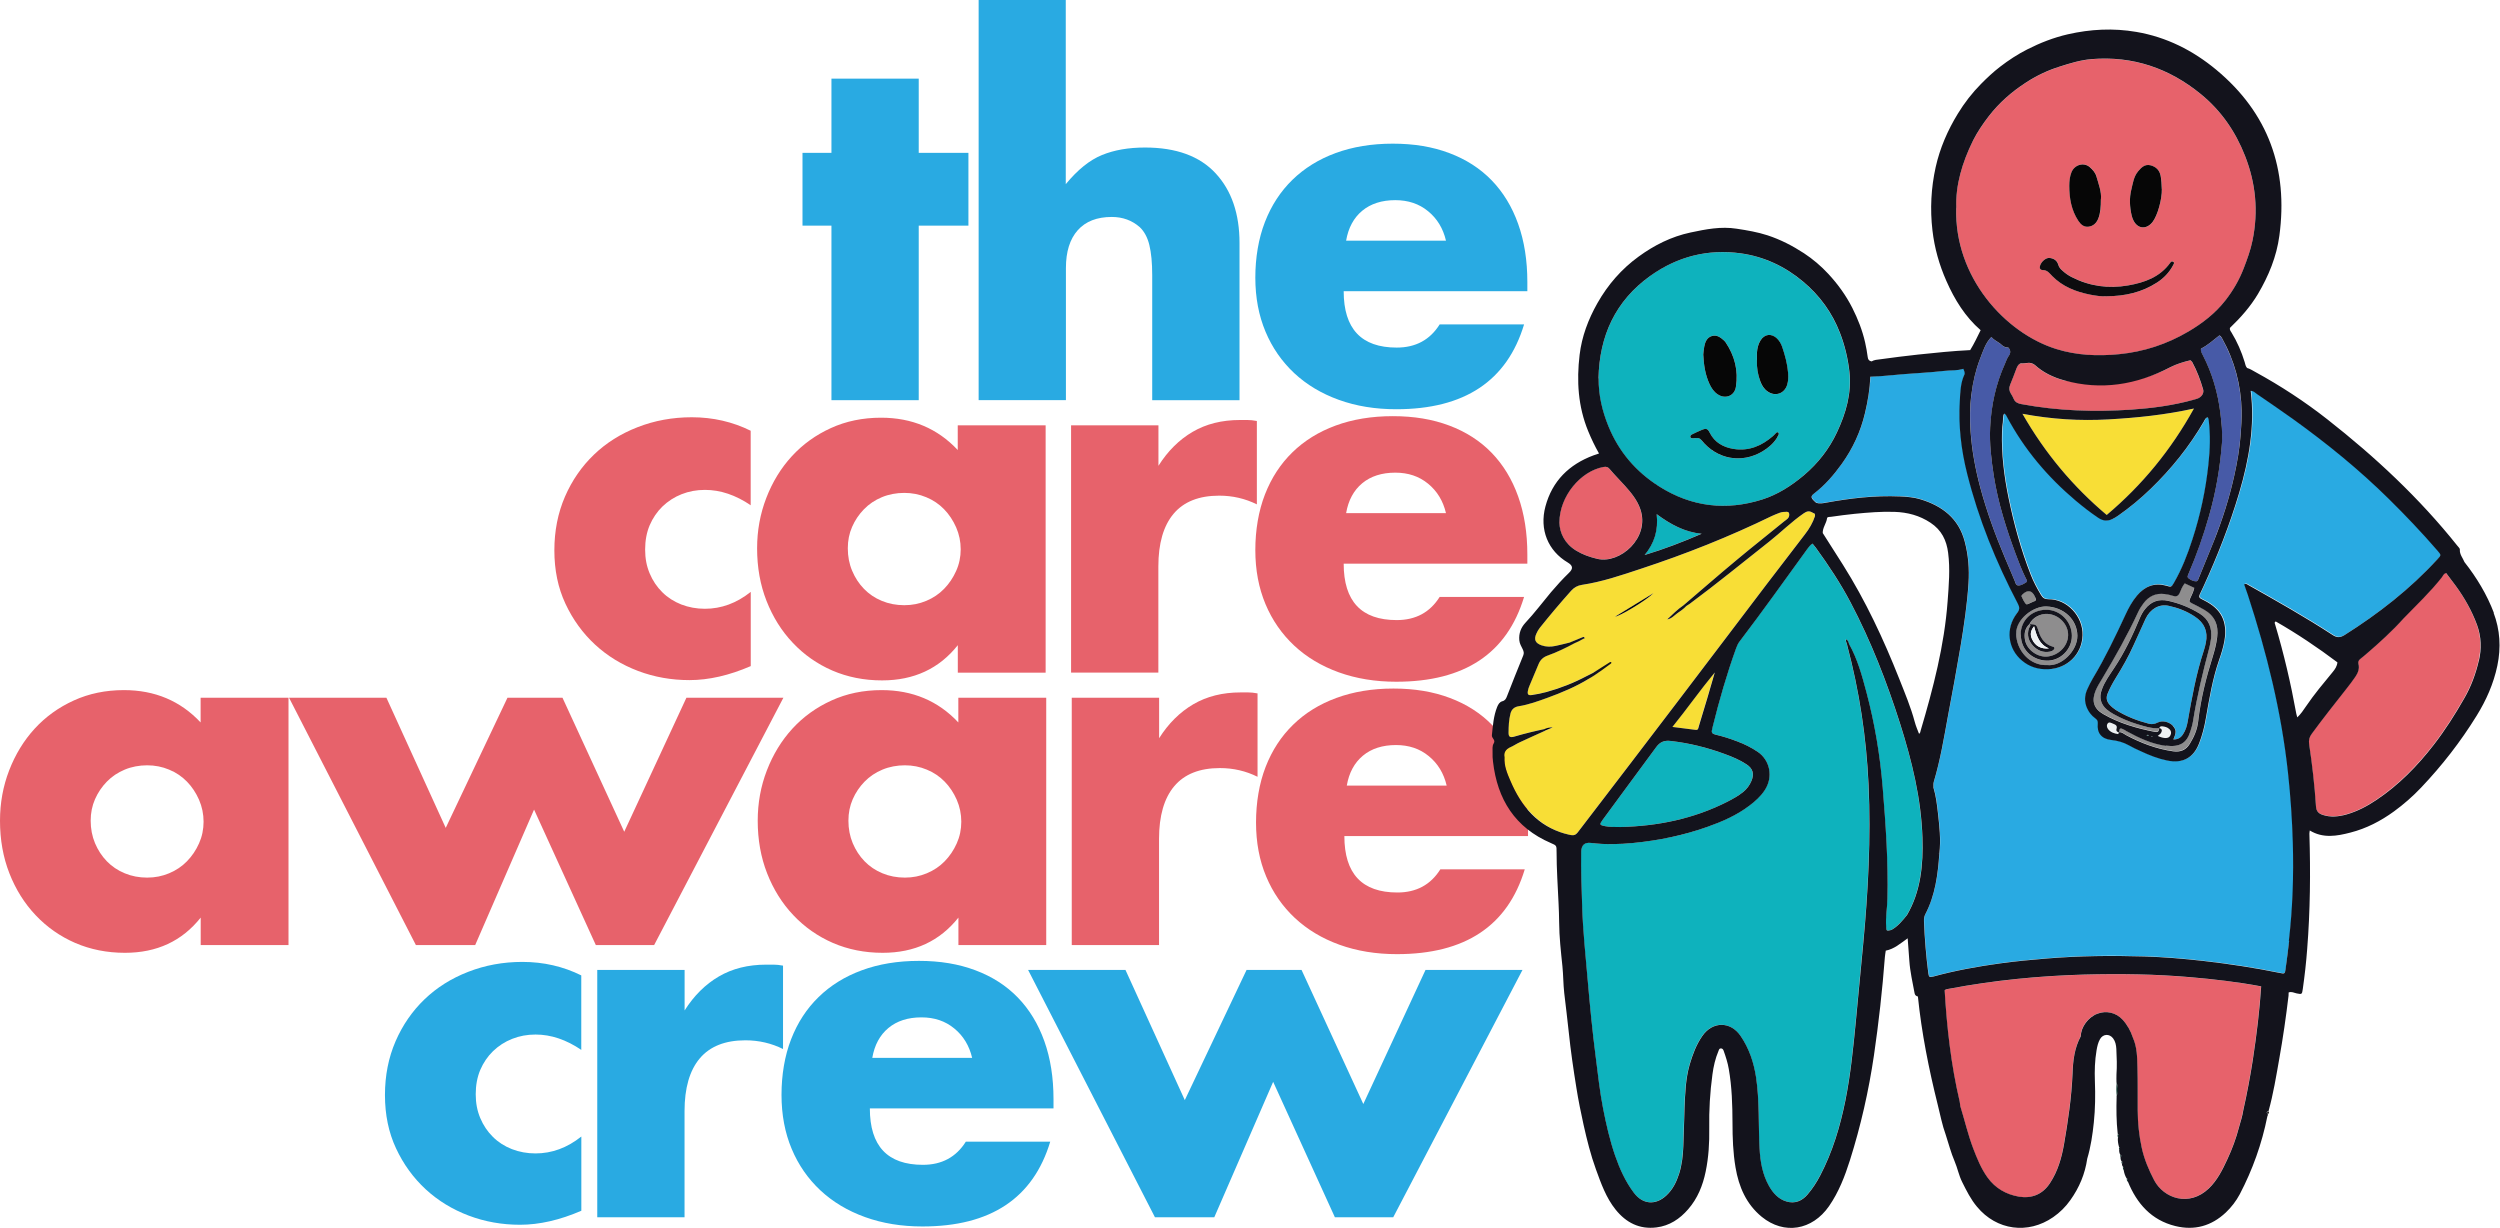
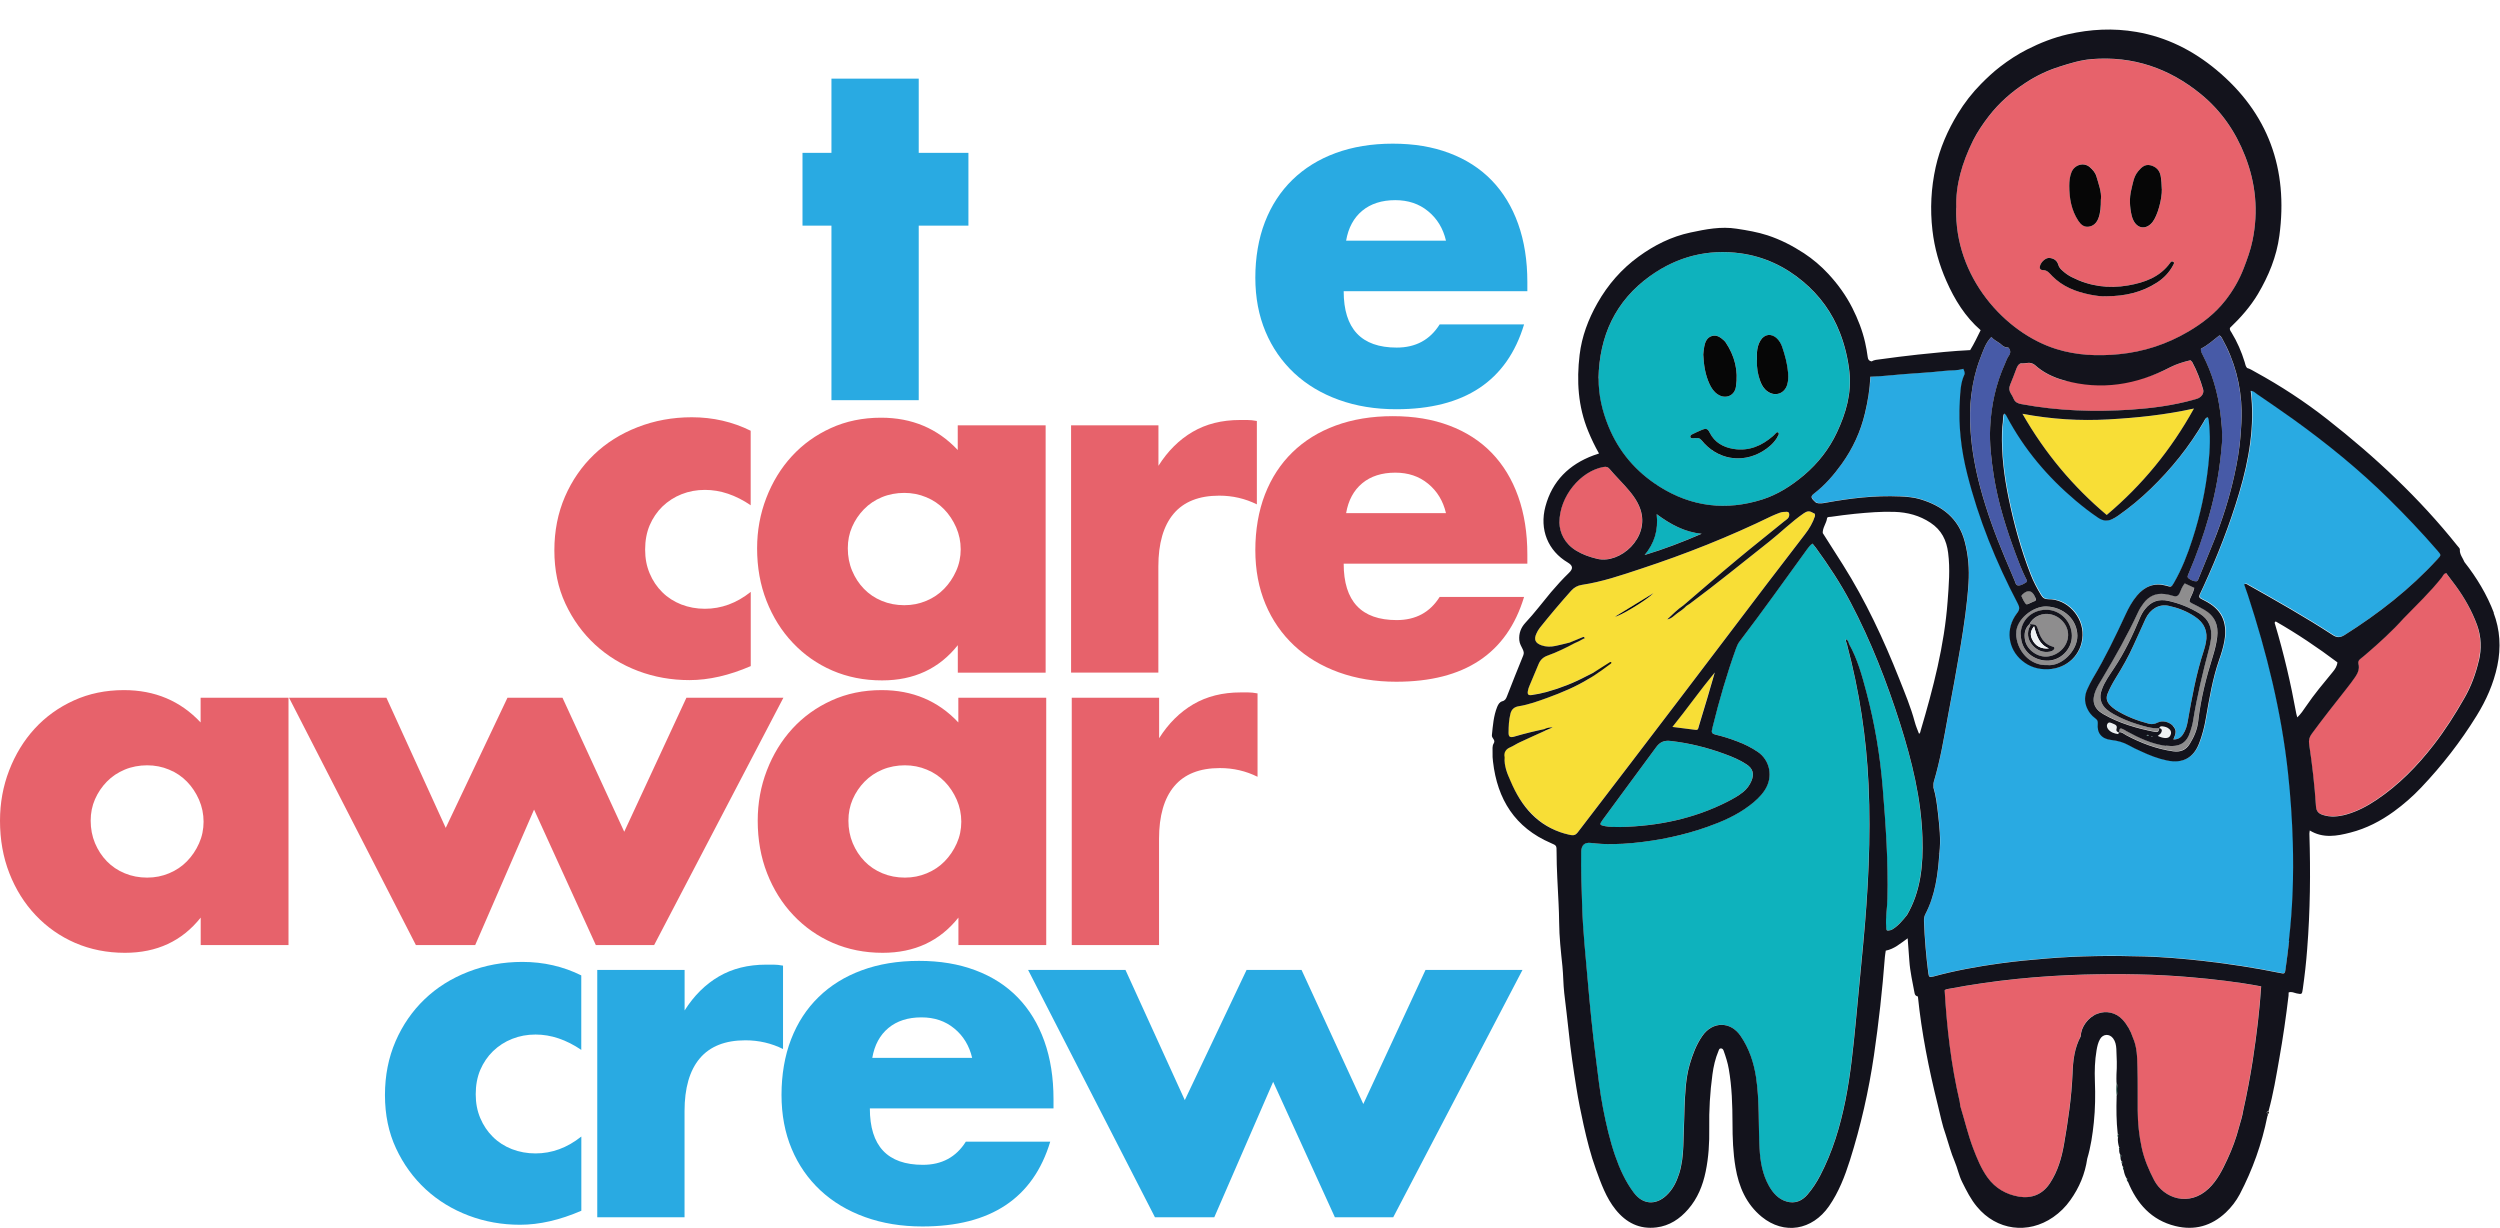
<svg xmlns="http://www.w3.org/2000/svg" width="114" height="56" viewBox="0 0 114 56" fill="none">
  <g clip-path="url(#clip0_163_3240)">
    <path d="M26.513 47.879C25.822 47.41 25.127 47.175 24.422 47.175C24.042 47.175 23.687 47.24 23.355 47.372C23.023 47.503 22.736 47.689 22.484 47.931C22.235 48.173 22.042 48.459 21.9 48.788C21.762 49.115 21.693 49.489 21.693 49.896C21.693 50.303 21.762 50.656 21.9 50.984C22.039 51.315 22.229 51.598 22.474 51.84C22.716 52.082 23.006 52.268 23.341 52.4C23.68 52.531 24.039 52.596 24.419 52.596C25.165 52.596 25.863 52.341 26.509 51.826V55.21C25.528 55.635 24.595 55.849 23.714 55.849C22.892 55.849 22.111 55.711 21.372 55.431C20.633 55.152 19.98 54.755 19.413 54.233C18.85 53.712 18.397 53.09 18.059 52.365C17.72 51.64 17.554 50.828 17.554 49.934C17.554 49.04 17.717 48.225 18.038 47.482C18.359 46.743 18.801 46.104 19.358 45.569C19.914 45.034 20.577 44.616 21.348 44.316C22.118 44.015 22.944 43.863 23.821 43.863C24.789 43.863 25.683 44.071 26.506 44.478V47.862L26.513 47.879Z" fill="#29AAE2" />
    <path d="M27.238 44.23H31.218V46.077C31.643 45.404 32.165 44.886 32.78 44.527C33.395 44.168 34.113 43.988 34.936 43.988H35.278C35.402 43.988 35.544 44.002 35.706 44.033V47.835C35.178 47.573 34.607 47.438 33.989 47.438C33.066 47.438 32.372 47.714 31.909 48.263C31.446 48.812 31.215 49.617 31.215 50.67V55.508H27.235V44.23H27.238Z" fill="#29AAE2" />
    <path d="M39.665 50.543C39.665 52.259 40.47 53.116 42.084 53.116C42.947 53.116 43.6 52.764 44.043 52.059H47.891C47.114 54.639 45.172 55.927 42.063 55.927C41.109 55.927 40.239 55.785 39.444 55.498C38.65 55.212 37.972 54.804 37.409 54.279C36.846 53.751 36.407 53.123 36.1 52.387C35.792 51.655 35.637 50.833 35.637 49.925C35.637 49.017 35.782 48.14 36.076 47.387C36.369 46.631 36.787 45.992 37.33 45.464C37.872 44.935 38.529 44.528 39.299 44.245C40.069 43.961 40.937 43.816 41.904 43.816C42.871 43.816 43.714 43.958 44.478 44.245C45.242 44.531 45.888 44.946 46.413 45.488C46.938 46.03 47.342 46.693 47.622 47.477C47.902 48.261 48.04 49.145 48.04 50.125V50.543H39.658H39.665ZM44.329 48.236C44.198 47.681 43.925 47.232 43.514 46.897C43.103 46.558 42.605 46.392 42.018 46.392C41.403 46.392 40.899 46.555 40.512 46.876C40.125 47.197 39.876 47.653 39.776 48.24H44.329V48.236Z" fill="#29AAE2" />
    <path d="M51.322 44.23L54.027 50.166L56.843 44.23H59.351L62.167 50.343L65.003 44.23H69.425L63.531 55.508H60.871L58.056 49.331L55.371 55.508H52.666L46.882 44.23H51.325H51.322Z" fill="#29AAE2" />
    <path d="M34.238 23.043C33.547 22.574 32.852 22.339 32.147 22.339C31.767 22.339 31.412 22.404 31.08 22.536C30.748 22.667 30.462 22.854 30.209 23.095C29.96 23.337 29.767 23.623 29.625 23.952C29.487 24.28 29.418 24.653 29.418 25.06C29.418 25.468 29.487 25.82 29.625 26.148C29.764 26.479 29.954 26.762 30.199 27.004C30.441 27.246 30.731 27.432 31.066 27.564C31.405 27.695 31.764 27.76 32.144 27.76C32.89 27.76 33.588 27.505 34.234 26.99V30.374C33.253 30.799 32.32 31.013 31.439 31.013C30.617 31.013 29.836 30.875 29.097 30.596C28.358 30.316 27.704 29.919 27.138 29.397C26.575 28.876 26.122 28.254 25.784 27.529C25.445 26.804 25.279 25.992 25.279 25.098C25.279 24.204 25.442 23.389 25.763 22.646C26.084 21.907 26.526 21.268 27.083 20.733C27.639 20.198 28.302 19.78 29.073 19.48C29.843 19.179 30.669 19.027 31.546 19.027C32.514 19.027 33.408 19.235 34.231 19.642V23.026L34.238 23.043Z" fill="#E7626B" />
    <path d="M43.676 19.396H47.681V30.674H43.676V29.42C42.826 30.491 41.676 31.026 40.221 31.026C39.399 31.026 38.646 30.874 37.955 30.577C37.264 30.277 36.663 29.855 36.152 29.313C35.637 28.771 35.24 28.132 34.953 27.4C34.666 26.668 34.524 25.87 34.524 25.004C34.524 24.199 34.663 23.432 34.943 22.707C35.222 21.982 35.609 21.347 36.107 20.805C36.604 20.262 37.199 19.834 37.889 19.52C38.577 19.206 39.34 19.047 40.177 19.047C41.583 19.047 42.75 19.537 43.673 20.521V19.399L43.676 19.396ZM38.66 25.004C38.66 25.37 38.725 25.712 38.857 26.026C38.988 26.34 39.168 26.616 39.396 26.851C39.624 27.086 39.893 27.269 40.211 27.4C40.526 27.531 40.867 27.597 41.234 27.597C41.6 27.597 41.918 27.531 42.236 27.4C42.55 27.269 42.823 27.086 43.051 26.851C43.279 26.616 43.462 26.347 43.6 26.036C43.739 25.729 43.808 25.397 43.808 25.049C43.808 24.7 43.739 24.365 43.6 24.047C43.462 23.733 43.279 23.457 43.051 23.222C42.823 22.987 42.553 22.804 42.236 22.673C41.921 22.541 41.586 22.476 41.234 22.476C40.881 22.476 40.526 22.541 40.211 22.673C39.897 22.804 39.624 22.987 39.396 23.222C39.168 23.457 38.988 23.723 38.857 24.023C38.725 24.323 38.66 24.648 38.66 25V25.004Z" fill="#E7626B" />
    <path d="M48.845 19.394H52.825V21.241C53.25 20.568 53.771 20.05 54.386 19.691C55.001 19.332 55.72 19.152 56.542 19.152H56.884C57.009 19.152 57.15 19.166 57.313 19.197V22.999C56.784 22.737 56.214 22.602 55.596 22.602C54.673 22.602 53.979 22.878 53.516 23.427C53.053 23.976 52.821 24.781 52.821 25.834V30.672H48.841V19.394H48.845Z" fill="#E7626B" />
    <path d="M61.272 25.703C61.272 27.42 62.077 28.276 63.69 28.276C64.554 28.276 65.207 27.924 65.649 27.219H69.498C68.721 29.799 66.779 31.087 63.67 31.087C62.716 31.087 61.845 30.945 61.051 30.659C60.256 30.372 59.579 29.965 59.016 29.44C58.453 28.911 58.014 28.283 57.706 27.547C57.399 26.815 57.243 25.993 57.243 25.085C57.243 24.177 57.389 23.3 57.682 22.547C57.976 21.791 58.394 21.152 58.936 20.624C59.479 20.095 60.135 19.688 60.906 19.405C61.676 19.122 62.543 18.977 63.511 18.977C64.478 18.977 65.321 19.118 66.085 19.405C66.848 19.691 67.494 20.106 68.019 20.648C68.544 21.19 68.949 21.853 69.228 22.637C69.508 23.421 69.647 24.305 69.647 25.285V25.703H61.265H61.272ZM65.936 23.397C65.805 22.841 65.532 22.392 65.121 22.057C64.71 21.718 64.212 21.553 63.625 21.553C63.01 21.553 62.505 21.715 62.118 22.036C61.731 22.357 61.483 22.813 61.383 23.4H65.936V23.397Z" fill="#E7626B" />
    <path d="M9.152 31.817H13.156V43.096H9.152V41.842C8.302 42.913 7.152 43.448 5.697 43.448C4.875 43.448 4.122 43.296 3.431 42.999C2.74 42.698 2.139 42.277 1.627 41.735C1.112 41.193 0.715 40.554 0.428 39.822C0.142 39.09 0 38.292 0 37.425C0 36.621 0.138 35.854 0.418 35.129C0.698 34.404 1.085 33.769 1.582 33.226C2.08 32.684 2.674 32.256 3.365 31.942C4.053 31.628 4.816 31.469 5.652 31.469C7.058 31.469 8.226 31.959 9.148 32.943V31.821L9.152 31.817ZM4.135 37.425C4.135 37.791 4.201 38.133 4.332 38.448C4.464 38.762 4.643 39.038 4.871 39.273C5.099 39.508 5.369 39.691 5.687 39.822C6.001 39.953 6.343 40.019 6.709 40.019C7.076 40.019 7.393 39.953 7.711 39.822C8.026 39.691 8.299 39.508 8.527 39.273C8.755 39.038 8.938 38.769 9.076 38.458C9.214 38.151 9.283 37.819 9.283 37.47C9.283 37.122 9.214 36.787 9.076 36.469C8.938 36.155 8.755 35.878 8.527 35.644C8.299 35.409 8.029 35.226 7.711 35.095C7.397 34.963 7.062 34.898 6.709 34.898C6.357 34.898 6.001 34.963 5.687 35.095C5.372 35.226 5.099 35.409 4.871 35.644C4.643 35.878 4.464 36.144 4.332 36.445C4.201 36.745 4.135 37.07 4.135 37.422V37.425Z" fill="#E7626B" />
    <path d="M17.62 31.816L20.325 37.752L23.141 31.816H25.649L28.465 37.928L31.301 31.816H35.723L29.829 43.094H27.169L24.353 36.917L21.669 43.094H18.964L13.18 31.816H17.623H17.62Z" fill="#E7626B" />
    <path d="M43.704 31.817H47.708V43.096H43.704V41.842C42.854 42.913 41.704 43.448 40.249 43.448C39.427 43.448 38.674 43.296 37.983 42.999C37.292 42.698 36.691 42.277 36.179 41.735C35.664 41.193 35.267 40.554 34.98 39.822C34.694 39.09 34.552 38.292 34.552 37.425C34.552 36.621 34.69 35.854 34.97 35.129C35.25 34.404 35.637 33.769 36.134 33.226C36.632 32.684 37.226 32.256 37.917 31.942C38.605 31.628 39.368 31.469 40.204 31.469C41.61 31.469 42.778 31.959 43.7 32.943V31.821L43.704 31.817ZM38.688 37.425C38.688 37.791 38.753 38.133 38.884 38.448C39.016 38.762 39.195 39.038 39.423 39.273C39.651 39.508 39.921 39.691 40.239 39.822C40.553 39.953 40.895 40.019 41.261 40.019C41.628 40.019 41.945 39.953 42.263 39.822C42.578 39.691 42.851 39.508 43.079 39.273C43.307 39.038 43.49 38.769 43.628 38.458C43.766 38.151 43.835 37.819 43.835 37.47C43.835 37.122 43.766 36.787 43.628 36.469C43.49 36.155 43.307 35.878 43.079 35.644C42.851 35.409 42.581 35.226 42.263 35.095C41.949 34.963 41.614 34.898 41.261 34.898C40.909 34.898 40.553 34.963 40.239 35.095C39.924 35.226 39.651 35.409 39.423 35.644C39.195 35.878 39.016 36.144 38.884 36.445C38.753 36.745 38.688 37.07 38.688 37.422V37.425Z" fill="#E7626B" />
    <path d="M48.876 31.816H52.856V33.663C53.281 32.99 53.803 32.472 54.417 32.113C55.032 31.754 55.751 31.574 56.573 31.574H56.915C57.04 31.574 57.181 31.588 57.344 31.619V35.421C56.815 35.159 56.245 35.024 55.627 35.024C54.704 35.024 54.01 35.3 53.547 35.849C53.084 36.398 52.852 37.203 52.852 38.256V43.094H48.872V31.816H48.876Z" fill="#E7626B" />
-     <path d="M61.303 38.125C61.303 39.841 62.108 40.698 63.721 40.698C64.585 40.698 65.238 40.346 65.68 39.641H69.529C68.752 42.221 66.81 43.509 63.701 43.509C62.747 43.509 61.877 43.367 61.082 43.081C60.287 42.794 59.61 42.386 59.047 41.861C58.484 41.333 58.045 40.705 57.738 39.969C57.43 39.237 57.275 38.415 57.275 37.507C57.275 36.599 57.42 35.722 57.713 34.969C58.007 34.213 58.425 33.574 58.968 33.046C59.51 32.517 60.166 32.11 60.937 31.827C61.707 31.544 62.574 31.398 63.542 31.398C64.509 31.398 65.352 31.54 66.116 31.827C66.879 32.113 67.525 32.528 68.05 33.07C68.576 33.612 68.98 34.275 69.26 35.059C69.539 35.843 69.678 36.727 69.678 37.707V38.125H61.296H61.303ZM65.967 35.819C65.836 35.263 65.563 34.814 65.152 34.479C64.741 34.14 64.243 33.974 63.656 33.974C63.041 33.974 62.536 34.137 62.15 34.458C61.763 34.779 61.514 35.235 61.414 35.822H65.967V35.819Z" fill="#E7626B" />
    <path d="M41.894 10.289V18.248H37.914V10.289H36.594V6.97H37.914V3.586H41.894V6.97H44.16V10.289H41.894Z" fill="#29AAE2" />
-     <path d="M44.62 0H48.599V8.398C49.142 7.739 49.691 7.297 50.251 7.069C50.807 6.841 51.46 6.727 52.21 6.727C53.633 6.727 54.708 7.12 55.433 7.904C56.159 8.688 56.522 9.748 56.522 11.081V18.25H52.541V12.556C52.541 11.982 52.497 11.523 52.41 11.171C52.324 10.819 52.175 10.549 51.971 10.356C51.619 10.049 51.194 9.893 50.697 9.893C50.023 9.893 49.505 10.094 49.145 10.498C48.786 10.902 48.606 11.475 48.606 12.224V18.247H44.626V0H44.62Z" fill="#29AAE2" />
    <path d="M61.272 13.278C61.272 14.994 62.077 15.85 63.69 15.85C64.554 15.85 65.207 15.498 65.649 14.793H69.498C68.721 17.373 66.779 18.661 63.67 18.661C62.716 18.661 61.845 18.52 61.051 18.233C60.256 17.946 59.579 17.539 59.016 17.014C58.453 16.485 58.014 15.857 57.706 15.121C57.399 14.389 57.243 13.568 57.243 12.659C57.243 11.751 57.389 10.874 57.682 10.121C57.976 9.365 58.394 8.726 58.936 8.198C59.479 7.67 60.135 7.262 60.906 6.979C61.676 6.696 62.543 6.551 63.511 6.551C64.478 6.551 65.321 6.692 66.085 6.979C66.848 7.266 67.494 7.68 68.019 8.222C68.544 8.764 68.949 9.427 69.228 10.211C69.508 10.995 69.647 11.879 69.647 12.86V13.278H61.265H61.272ZM65.936 10.971C65.805 10.415 65.532 9.966 65.121 9.631C64.71 9.293 64.212 9.127 63.625 9.127C63.01 9.127 62.505 9.289 62.118 9.61C61.731 9.931 61.483 10.387 61.383 10.974H65.936V10.971Z" fill="#29AAE2" />
    <path d="M99.103 33.722C99.32 33.722 99.448 33.635 99.548 33.48C99.662 33.307 99.721 33.117 99.756 32.92C99.949 31.819 100.146 30.717 100.498 29.654C100.536 29.54 100.564 29.422 100.588 29.305C100.692 28.797 100.519 28.4 100.091 28.117C99.728 27.879 99.327 27.724 98.906 27.627C98.467 27.53 98.049 27.768 97.842 28.217C97.655 28.614 97.475 29.018 97.296 29.419C97.057 29.951 96.771 30.451 96.463 30.945C96.325 31.166 96.204 31.394 96.107 31.636C96.031 31.826 96.069 31.988 96.201 32.133C96.287 32.23 96.387 32.313 96.498 32.382C96.961 32.668 97.462 32.865 97.987 33C98.128 33.034 98.253 33.024 98.388 32.952C98.615 32.834 98.933 32.92 99.099 33.11C99.244 33.28 99.251 33.401 99.11 33.718L99.103 33.722Z" fill="#29AAE2" />
    <path d="M89.536 16.808C89.246 16.898 88.945 16.87 88.648 16.905C88.047 16.974 87.439 17.002 86.838 17.05C86.323 17.091 85.812 17.16 85.293 17.167C85.273 17.727 85.176 18.279 85.052 18.818C84.855 19.657 84.499 20.434 83.995 21.138C83.635 21.643 83.234 22.105 82.74 22.485C82.55 22.63 82.571 22.699 82.827 22.92C82.975 22.965 83.124 22.938 83.272 22.913C84.385 22.71 85.504 22.578 86.641 22.627C86.962 22.64 87.284 22.668 87.588 22.761C88.572 23.065 89.318 23.632 89.595 24.674C89.761 25.299 89.812 25.935 89.771 26.577C89.709 27.544 89.567 28.504 89.408 29.46C89.232 30.514 89.035 31.564 88.838 32.617C88.652 33.629 88.486 34.644 88.189 35.635C88.161 35.725 88.178 35.814 88.171 35.904C88.282 36.27 88.33 36.647 88.372 37.023C88.441 37.648 88.517 38.276 88.441 38.905C88.375 39.865 88.254 40.815 87.798 41.685C87.743 41.788 87.736 41.892 87.74 42.002C87.771 42.793 87.836 43.577 87.936 44.361C87.961 44.547 87.992 44.572 88.168 44.52C89.173 44.243 90.196 44.06 91.225 43.919C91.927 43.822 92.635 43.757 93.343 43.698C94.822 43.577 96.301 43.56 97.783 43.605C98.681 43.632 99.579 43.708 100.471 43.808C101.652 43.943 102.827 44.119 103.991 44.361C104.178 44.399 104.199 44.385 104.226 44.202C104.285 43.767 104.34 43.332 104.392 42.893C104.565 41.402 104.617 39.903 104.572 38.401C104.541 37.341 104.468 36.284 104.354 35.231C104.053 32.454 103.387 29.764 102.523 27.116C102.471 26.957 102.412 26.798 102.354 26.632C102.447 26.581 102.502 26.639 102.554 26.67C103.853 27.402 105.152 28.134 106.399 28.95C106.603 29.084 106.748 29.06 106.942 28.939C108.489 27.962 109.92 26.846 111.16 25.496C111.347 25.296 111.347 25.303 111.167 25.092C110.459 24.274 109.712 23.494 108.945 22.734C107.598 21.401 106.133 20.209 104.592 19.105C104.046 18.714 103.494 18.338 102.941 17.958C102.855 17.899 102.775 17.81 102.654 17.81C102.844 19.398 102.578 20.938 102.129 22.454C101.694 23.922 101.134 25.348 100.495 26.739C100.467 26.802 100.436 26.867 100.405 26.929C100.253 27.247 100.263 27.23 100.547 27.375C101.321 27.765 101.6 28.338 101.455 29.198C101.407 29.495 101.317 29.782 101.217 30.065C100.909 30.939 100.761 31.847 100.605 32.751C100.54 33.138 100.443 33.515 100.301 33.881C100.042 34.547 99.552 34.809 98.847 34.668C98.422 34.582 98.025 34.423 97.634 34.24C97.455 34.157 97.272 34.074 97.095 33.974C96.847 33.832 96.584 33.76 96.301 33.732C95.855 33.684 95.634 33.418 95.679 32.983C95.693 32.855 95.637 32.8 95.558 32.738C95.392 32.617 95.268 32.461 95.188 32.275C95.06 31.981 95.074 31.691 95.206 31.405C95.281 31.242 95.358 31.077 95.451 30.925C96.01 29.985 96.484 29.005 96.943 28.014C97.088 27.703 97.247 27.402 97.468 27.143C97.821 26.726 98.256 26.546 98.805 26.698C99.034 26.76 99.037 26.76 99.154 26.556C99.517 25.928 99.773 25.258 99.997 24.571C100.357 23.462 100.599 22.33 100.723 21.176C100.795 20.489 100.82 19.799 100.733 19.111C100.733 19.084 100.716 19.06 100.699 19.015C100.588 19.035 100.564 19.125 100.523 19.198C99.859 20.337 99.04 21.356 98.094 22.274C97.634 22.72 97.137 23.127 96.615 23.497C96.525 23.559 96.432 23.614 96.332 23.663C96.107 23.766 95.903 23.735 95.707 23.604C95.34 23.359 94.991 23.09 94.656 22.803C93.381 21.725 92.324 20.472 91.536 18.994C91.519 18.959 91.498 18.925 91.474 18.89C91.464 18.877 91.443 18.866 91.412 18.846C91.329 18.973 91.367 19.115 91.35 19.246C91.329 19.384 91.315 19.526 91.312 19.664C91.277 20.689 91.405 21.701 91.612 22.703C91.858 23.887 92.179 25.054 92.618 26.183C92.746 26.512 92.908 26.819 93.091 27.119C93.171 27.254 93.264 27.316 93.426 27.313C94.293 27.299 95.012 28.103 94.984 28.956C94.957 29.823 94.29 30.483 93.399 30.503C92.956 30.514 92.569 30.393 92.231 30.117C91.567 29.571 91.46 28.639 91.999 27.941C92.127 27.772 92.113 27.668 92.027 27.499C91.039 25.614 90.244 23.656 89.723 21.587C89.45 20.496 89.318 19.384 89.388 18.259C89.412 17.854 89.422 17.444 89.598 17.064C89.636 16.981 89.585 16.888 89.55 16.805L89.536 16.808Z" fill="#29AAE2" />
    <path d="M96.529 50.016C96.601 49.799 96.605 49.581 96.522 49.367C96.498 49.585 96.501 49.802 96.529 50.016Z" fill="#0D322B" />
    <path d="M96.636 51.824C96.632 51.776 96.626 51.731 96.577 51.707C96.553 51.766 96.556 51.824 96.588 51.88C96.605 51.862 96.619 51.845 96.636 51.824Z" fill="#0D322B" />
    <path d="M103.459 50.684C103.383 50.704 103.338 50.735 103.425 50.804C103.452 50.77 103.47 50.732 103.459 50.684Z" fill="#060606" />
    <path d="M96.65 52.419C96.708 52.374 96.695 52.34 96.639 52.309C96.615 52.35 96.619 52.385 96.65 52.419Z" fill="#0D322B" />
    <path d="M96.708 52.778C96.778 52.729 96.75 52.691 96.691 52.66C96.674 52.702 96.681 52.743 96.708 52.778Z" fill="#0D322B" />
    <path d="M96.771 53.078C96.836 53.027 96.805 52.992 96.75 52.961C96.733 53.006 96.74 53.044 96.771 53.078Z" fill="#0D322B" />
    <path d="M96.85 53.362C96.881 53.296 96.874 53.241 96.808 53.203C96.798 53.262 96.805 53.317 96.85 53.362Z" fill="#0D322B" />
    <path d="M97.04 53.891C97.061 53.825 97.05 53.774 96.981 53.746C96.978 53.805 96.985 53.857 97.04 53.891Z" fill="#0D322B" />
    <path d="M86.24 42.407C86.53 42.241 86.738 41.989 86.945 41.737C87.588 40.639 87.691 39.43 87.657 38.197C87.601 36.412 87.18 34.696 86.641 33.004C86.033 31.094 85.311 29.233 84.375 27.458C83.915 26.588 83.373 25.773 82.799 24.979C82.754 24.916 82.703 24.854 82.644 24.785C82.526 24.854 82.464 24.954 82.395 25.048C81.379 26.45 80.374 27.858 79.327 29.236C79.254 29.333 79.203 29.44 79.161 29.554C78.736 30.732 78.394 31.933 78.09 33.145C78.08 33.183 78.08 33.225 78.066 33.263C78.018 33.401 78.08 33.463 78.211 33.494C78.553 33.574 78.885 33.681 79.213 33.805C79.541 33.929 79.852 34.084 80.146 34.281C80.695 34.654 80.871 35.417 80.464 36.032C80.277 36.312 80.032 36.529 79.769 36.733C79.189 37.175 78.529 37.462 77.848 37.703C76.76 38.094 75.637 38.322 74.487 38.435C73.837 38.501 73.191 38.522 72.542 38.435C72.248 38.398 72.103 38.532 72.096 38.843C72.079 39.686 72.117 40.525 72.141 41.364C72.172 42.455 72.29 43.539 72.386 44.627C72.49 45.822 72.607 47.013 72.759 48.205C72.86 48.988 72.942 49.772 73.094 50.546C73.236 51.267 73.398 51.986 73.64 52.687C73.851 53.294 74.11 53.871 74.497 54.386C74.898 54.917 75.482 54.969 75.972 54.517C76.269 54.244 76.439 53.899 76.56 53.522C76.691 53.108 76.733 52.68 76.753 52.252C76.777 51.672 76.784 51.091 76.808 50.511C76.833 49.852 76.857 49.192 77.04 48.55C77.171 48.087 77.341 47.642 77.617 47.241C78.08 46.568 78.899 46.557 79.362 47.231C79.752 47.8 79.966 48.443 80.07 49.123C80.232 50.197 80.174 51.281 80.229 52.359C80.26 52.963 80.36 53.553 80.664 54.085C80.847 54.403 81.082 54.672 81.452 54.783C81.842 54.9 82.163 54.759 82.416 54.469C82.644 54.203 82.834 53.909 82.996 53.598C83.559 52.524 83.901 51.378 84.14 50.197C84.382 48.999 84.502 47.783 84.62 46.568C84.734 45.394 84.844 44.216 84.955 43.042C85.186 40.628 85.311 38.208 85.2 35.787C85.104 33.632 84.782 31.509 84.226 29.423C84.223 29.402 84.219 29.385 84.216 29.364C84.188 29.298 84.153 29.233 84.174 29.15C84.274 29.198 84.285 29.285 84.309 29.361C84.696 30.048 84.9 30.801 85.1 31.553C85.48 32.976 85.722 34.423 85.843 35.894C85.981 37.59 86.102 39.285 86.061 40.987C86.05 41.409 85.971 41.823 86.002 42.244C86.019 42.459 86.016 42.459 86.24 42.403V42.407Z" fill="#0EB2BD" />
    <path d="M75.25 12.579C76.484 11.699 77.876 11.347 79.368 11.554C80.433 11.702 81.389 12.148 82.222 12.849C82.975 13.484 83.535 14.251 83.894 15.176C84.115 15.749 84.257 16.337 84.326 16.944C84.437 17.932 84.167 18.847 83.756 19.724C83.4 20.48 82.896 21.126 82.253 21.672C81.683 22.152 81.061 22.552 80.356 22.777C78.705 23.302 77.126 23.119 75.651 22.183C74.594 21.513 73.817 20.608 73.34 19.444C73.053 18.74 72.884 18.018 72.891 17.255C72.932 15.321 73.658 13.722 75.257 12.579H75.25ZM77.948 17.497C78.038 17.69 78.152 17.866 78.332 17.984C78.677 18.212 79.092 18.053 79.158 17.642C79.275 16.899 79.102 16.219 78.681 15.598C78.664 15.573 78.643 15.549 78.622 15.532C78.463 15.39 78.294 15.252 78.062 15.321C77.835 15.39 77.755 15.591 77.714 15.805C77.686 15.943 77.679 16.081 77.669 16.171C77.693 16.661 77.762 17.093 77.948 17.5V17.497ZM80.274 17.407C80.343 17.587 80.443 17.749 80.609 17.859C80.958 18.098 81.372 17.949 81.493 17.545C81.542 17.379 81.552 17.21 81.538 17.041C81.507 16.62 81.4 16.216 81.262 15.815C81.213 15.674 81.137 15.542 81.027 15.435C80.775 15.19 80.45 15.232 80.27 15.535C80.17 15.701 80.129 15.888 80.115 16.078C80.108 16.188 80.115 16.299 80.115 16.405C80.101 16.751 80.153 17.082 80.277 17.404L80.274 17.407ZM77.596 20.083C78.294 20.95 79.417 21.15 80.363 20.587C80.623 20.432 80.854 20.242 81.02 19.983C81.051 19.931 81.075 19.876 81.103 19.824C81.124 19.779 81.11 19.748 81.075 19.721C81.044 19.696 81.016 19.721 80.996 19.738C80.944 19.786 80.899 19.841 80.847 19.886C80.332 20.332 79.749 20.584 79.058 20.473C78.584 20.397 78.19 20.183 77.962 19.731C77.869 19.544 77.8 19.524 77.6 19.607C77.451 19.665 77.309 19.738 77.164 19.807C77.119 19.828 77.071 19.869 77.078 19.921C77.092 20 77.164 19.986 77.223 19.986C77.254 19.986 77.282 19.983 77.316 19.98C77.427 19.955 77.513 19.976 77.596 20.08V20.083Z" fill="#0EB2BD" />
    <path d="M72.78 30.608C72.638 30.681 72.493 30.75 72.352 30.822C71.768 31.133 71.156 31.375 70.517 31.551C70.296 31.613 70.072 31.655 69.843 31.689C69.684 31.713 69.64 31.655 69.667 31.503C69.681 31.423 69.705 31.347 69.736 31.275C69.874 30.943 70.02 30.612 70.154 30.28C70.234 30.084 70.369 29.959 70.572 29.887C70.97 29.748 71.343 29.559 71.713 29.358C71.899 29.289 72.034 29.203 72.193 29.127C72.303 29.117 72.241 28.999 72.144 29.061C71.975 29.137 71.802 29.21 71.633 29.286C71.402 29.341 71.17 29.403 70.935 29.455C70.718 29.503 70.496 29.503 70.286 29.427C70.002 29.324 69.933 29.165 70.054 28.896C70.096 28.806 70.144 28.716 70.206 28.637C70.669 28.056 71.146 27.494 71.64 26.941C71.771 26.793 71.934 26.699 72.131 26.672C73.053 26.534 73.93 26.233 74.815 25.94C76.86 25.266 78.854 24.476 80.788 23.533C80.906 23.477 81.027 23.433 81.148 23.384C81.251 23.346 81.362 23.339 81.472 23.339C81.559 23.339 81.587 23.388 81.587 23.474C81.587 23.633 81.459 23.695 81.362 23.771C80.647 24.358 79.918 24.928 79.206 25.522C78.384 26.209 77.575 26.91 76.763 27.604C76.491 27.787 76.263 28.022 76.021 28.246C76.214 28.219 76.335 28.074 76.477 27.97C76.622 27.866 76.774 27.77 76.895 27.635C76.943 27.604 76.995 27.573 77.043 27.538C78.277 26.623 79.469 25.65 80.674 24.697C81.203 24.279 81.683 23.799 82.243 23.412C82.374 23.322 82.481 23.284 82.623 23.364C82.664 23.388 82.713 23.409 82.754 23.433C82.754 23.467 82.761 23.498 82.761 23.533C82.661 23.84 82.499 24.116 82.302 24.369C81.725 25.121 81.144 25.871 80.571 26.627C79.234 28.384 77.904 30.149 76.563 31.907C75.074 33.865 73.582 35.819 72.086 37.77C71.833 38.098 71.851 38.157 71.371 38.019C70.106 37.66 69.315 36.682 68.828 35.529C68.572 34.773 68.655 35.129 68.579 34.541C68.534 34.331 68.658 34.162 68.869 34.072C69.014 34.01 69.146 33.916 69.287 33.851C69.671 33.671 70.061 33.499 70.448 33.322C70.552 33.278 70.659 33.233 70.811 33.171C70.645 33.171 70.545 33.198 70.445 33.24C69.978 33.336 69.512 33.45 69.052 33.585C68.855 33.644 68.779 33.602 68.783 33.402C68.786 33.115 68.797 32.825 68.869 32.542C68.918 32.342 69.049 32.235 69.242 32.204C69.698 32.131 70.13 31.972 70.559 31.817C71.367 31.527 72.155 31.195 72.853 30.681C73.081 30.584 72.981 30.474 72.777 30.608H72.78ZM73.654 28.115C73.872 28.098 75.105 27.355 75.402 27.045L73.654 28.115Z" fill="#F8DE36" />
    <path d="M73.875 37.714C75.596 37.669 77.23 37.337 78.757 36.564C79.006 36.436 79.251 36.301 79.472 36.125C79.648 35.987 79.78 35.811 79.866 35.604C79.997 35.286 79.925 35.041 79.638 34.854C79.327 34.651 78.985 34.509 78.639 34.381C77.838 34.088 77.019 33.884 76.169 33.787C75.886 33.756 75.686 33.843 75.523 34.064C75.081 34.668 74.635 35.272 74.19 35.873C73.817 36.381 73.443 36.888 73.07 37.396C72.922 37.596 72.932 37.617 73.181 37.672C73.419 37.724 73.657 37.707 73.875 37.714Z" fill="#0EB2BD" />
    <path d="M71.101 23.827C71.115 24.293 71.332 24.776 71.861 25.101C72.165 25.287 72.486 25.398 72.832 25.481C73.861 25.722 75.25 24.528 74.791 23.209C74.646 22.787 74.376 22.463 74.086 22.141C73.858 21.889 73.616 21.648 73.398 21.389C73.312 21.288 73.24 21.268 73.119 21.288C72.075 21.471 71.104 22.621 71.101 23.823V23.827Z" fill="#E7626B" />
    <path d="M75.537 23.445C75.62 24.177 75.43 24.778 74.988 25.306C75.876 25.037 76.736 24.709 77.589 24.336C76.826 24.263 76.18 23.921 75.537 23.441V23.445Z" fill="#0EB2BD" />
-     <path d="M78.186 30.664C77.516 31.472 76.925 32.315 76.256 33.147C76.632 33.195 76.974 33.24 77.319 33.282C77.437 33.295 77.437 33.192 77.457 33.123C77.592 32.684 77.723 32.246 77.854 31.807C77.968 31.427 78.075 31.044 78.186 30.664Z" fill="#F8DE36" />
+     <path d="M78.186 30.664C77.516 31.472 76.925 32.315 76.256 33.147C76.632 33.195 76.974 33.24 77.319 33.282C77.437 33.295 77.437 33.192 77.457 33.123C77.592 32.684 77.723 32.246 77.854 31.807Z" fill="#F8DE36" />
    <path d="M70.445 33.32C70.548 33.275 70.655 33.23 70.807 33.168C70.641 33.168 70.541 33.196 70.441 33.237C70.441 33.265 70.441 33.292 70.441 33.32H70.445Z" fill="#070707" />
    <path d="M89.968 6.419C90.165 6.025 90.414 5.663 90.68 5.314C91.156 4.696 91.733 4.192 92.383 3.77C92.86 3.46 93.371 3.215 93.92 3.042C94.397 2.89 94.877 2.741 95.378 2.7C97.254 2.548 98.913 3.114 100.357 4.295C101.279 5.048 101.936 5.994 102.374 7.113C102.868 8.37 102.986 9.648 102.716 10.967C102.627 11.409 102.471 11.83 102.309 12.252C102.105 12.78 101.825 13.26 101.48 13.702C101.017 14.289 100.436 14.745 99.79 15.124C98.809 15.701 97.759 16.047 96.622 16.157C95.655 16.25 94.701 16.212 93.772 15.922C91.443 15.2 89.104 12.645 89.204 9.475C89.163 8.467 89.47 7.42 89.965 6.419H89.968ZM98.526 8.021C98.474 7.749 98.298 7.597 98.052 7.538C97.811 7.483 97.651 7.631 97.499 7.814C97.292 8.059 97.261 8.363 97.189 8.646C97.092 9.037 97.113 9.441 97.206 9.838C97.223 9.914 97.254 9.99 97.289 10.062C97.489 10.452 97.883 10.473 98.156 10.128C98.384 9.838 98.591 9.092 98.581 8.622C98.574 8.422 98.567 8.225 98.529 8.025L98.526 8.021ZM95.596 8.032C95.547 7.866 95.427 7.735 95.302 7.624C95.029 7.383 94.604 7.503 94.463 7.852C94.383 8.049 94.362 8.26 94.362 8.47C94.362 9.037 94.456 9.582 94.777 10.069C94.888 10.238 95.033 10.363 95.243 10.335C95.458 10.307 95.599 10.173 95.682 9.972C95.789 9.706 95.803 9.427 95.803 9.081C95.834 8.757 95.7 8.398 95.592 8.035L95.596 8.032ZM98.356 12.887C98.674 12.683 98.926 12.417 99.103 12.082C99.127 12.034 99.175 11.972 99.092 11.93C99.037 11.903 98.996 11.937 98.968 11.979C98.495 12.638 97.793 12.883 97.043 13.015C96.152 13.17 95.292 13.053 94.48 12.638C94.328 12.562 94.186 12.466 94.062 12.352C93.972 12.272 93.893 12.193 93.858 12.065C93.803 11.872 93.647 11.778 93.457 11.761C93.302 11.747 93.098 11.916 93.036 12.096C92.994 12.21 93.022 12.314 93.153 12.314C93.368 12.314 93.461 12.462 93.585 12.586C94.058 13.07 94.66 13.301 95.306 13.432C95.579 13.488 95.859 13.522 96.049 13.508C96.936 13.505 97.683 13.322 98.36 12.887H98.356Z" fill="#E7626B" />
    <path d="M92.131 16.572C92.031 16.613 91.986 16.703 91.951 16.8C91.851 17.052 91.758 17.304 91.657 17.552C91.599 17.694 91.616 17.822 91.692 17.95C91.74 18.026 91.785 18.105 91.82 18.188C91.885 18.343 92.01 18.398 92.169 18.43C93.831 18.744 95.506 18.796 97.189 18.682C98.139 18.616 99.079 18.492 99.998 18.24C100.073 18.219 100.153 18.202 100.229 18.171C100.398 18.102 100.509 17.925 100.46 17.767C100.336 17.335 100.174 16.914 99.963 16.517C99.946 16.482 99.908 16.461 99.88 16.434C99.559 16.506 99.251 16.599 98.954 16.755C97.417 17.552 95.765 17.611 94.117 17.349C93.623 17.211 93.164 16.997 92.784 16.644C92.677 16.565 92.559 16.534 92.424 16.558C92.328 16.575 92.228 16.568 92.131 16.575V16.572Z" fill="#E7626B" />
    <path d="M90.808 15.367C90.534 15.65 90.424 16.02 90.289 16.369C90.089 16.887 89.965 17.429 89.895 17.988C89.826 18.548 89.823 19.107 89.861 19.663C89.92 20.526 90.075 21.376 90.3 22.215C90.593 23.316 90.98 24.38 91.426 25.43C91.574 25.779 91.716 26.131 91.868 26.476C91.906 26.562 91.92 26.697 92.037 26.701C92.165 26.704 92.283 26.625 92.393 26.559C92.469 26.514 92.41 26.431 92.379 26.372C92.2 26.017 92.058 25.64 91.92 25.267C91.488 24.107 91.115 22.933 90.921 21.707C90.804 20.968 90.718 20.226 90.756 19.48C90.804 18.479 91.015 17.508 91.429 16.59C91.481 16.472 91.519 16.341 91.595 16.241C91.699 16.099 91.695 15.978 91.585 15.851C91.471 15.857 91.367 15.816 91.291 15.74C91.143 15.599 90.939 15.533 90.811 15.367H90.808Z" fill="#475AA7" />
    <path d="M100.36 15.902C100.339 16.019 100.402 16.116 100.453 16.212C100.878 17.038 101.131 17.918 101.245 18.833C101.303 19.286 101.352 19.745 101.317 20.208C101.231 21.344 101.037 22.456 100.723 23.55C100.467 24.434 100.16 25.298 99.804 26.144C99.773 26.22 99.718 26.313 99.787 26.365C99.887 26.441 100.008 26.513 100.136 26.51C100.222 26.51 100.246 26.403 100.274 26.33C100.498 25.785 100.723 25.242 100.941 24.697C101.331 23.713 101.656 22.708 101.884 21.672C102.018 21.061 102.126 20.446 102.17 19.817C102.195 19.458 102.226 19.103 102.215 18.744C102.184 17.566 101.898 16.458 101.321 15.428C101.289 15.373 101.255 15.328 101.2 15.301C100.927 15.511 100.671 15.746 100.36 15.905V15.902Z" fill="#475AA7" />
    <path d="M94.877 47.251C94.884 46.833 95.213 46.385 95.627 46.226C96.035 46.07 96.48 46.167 96.778 46.488C96.999 46.726 97.154 47.003 97.251 47.31C97.448 47.748 97.448 48.218 97.462 48.681C97.479 49.33 97.469 49.983 97.472 50.632C97.475 51.205 97.534 51.772 97.655 52.331C97.766 52.852 97.976 53.343 98.222 53.812C98.653 54.638 99.811 55.052 100.713 54.192C101.103 53.819 101.338 53.343 101.562 52.859C101.784 52.386 101.963 51.899 102.095 51.392C102.16 51.136 102.25 50.884 102.288 50.622C102.461 49.845 102.609 49.064 102.73 48.277C102.896 47.182 103.031 46.088 103.103 44.983C102.043 44.779 100.968 44.658 99.894 44.565C98.277 44.423 96.657 44.395 95.036 44.444C92.963 44.503 90.904 44.706 88.866 45.093C88.797 45.107 88.724 45.107 88.669 45.159C88.766 46.868 88.963 48.563 89.353 50.231C89.37 50.3 89.37 50.37 89.381 50.438C89.585 51.077 89.73 51.737 89.968 52.365C90.144 52.832 90.331 53.287 90.624 53.698C90.977 54.192 91.471 54.472 92.044 54.569C92.628 54.669 93.129 54.475 93.471 53.957C93.824 53.422 94 52.818 94.11 52.196C94.297 51.126 94.456 50.048 94.501 48.957C94.525 48.374 94.591 47.786 94.877 47.255V47.251Z" fill="#E7626B" />
    <path d="M109.616 28.165C109.077 28.773 108.476 29.311 107.861 29.84C107.785 29.905 107.709 29.968 107.629 30.03C107.553 30.088 107.508 30.154 107.536 30.261C107.591 30.482 107.512 30.679 107.391 30.855C107.263 31.045 107.121 31.228 106.98 31.407C106.448 32.084 105.912 32.758 105.404 33.452C105.297 33.6 105.263 33.745 105.287 33.925C105.428 34.864 105.536 35.81 105.598 36.756C105.612 36.974 105.712 37.081 105.898 37.147C106.264 37.271 106.627 37.233 106.99 37.129C107.488 36.991 107.937 36.749 108.362 36.463C109.377 35.779 110.22 34.916 110.967 33.956C111.488 33.282 111.941 32.564 112.366 31.825C112.67 31.294 112.881 30.72 113.022 30.123C113.15 29.57 113.136 29.014 112.936 28.472C112.697 27.83 112.366 27.239 111.962 26.69C111.82 26.497 111.675 26.307 111.53 26.117C111.419 26.141 111.385 26.248 111.326 26.324C110.804 26.984 110.196 27.561 109.612 28.162L109.616 28.165Z" fill="#E7626B" />
    <path d="M96.066 23.488C97.683 22.123 98.996 20.528 100.046 18.629C98.719 18.922 97.43 19.054 96.138 19.126C94.846 19.199 93.561 19.123 92.221 18.871C93.254 20.67 94.518 22.182 96.062 23.484L96.066 23.488Z" fill="#F8DE36" />
    <path d="M98.46 33.206C98.104 33.223 97.773 33.116 97.441 33.012C97.068 32.898 96.709 32.743 96.366 32.553C96.263 32.494 96.159 32.432 96.069 32.353C95.779 32.104 95.71 31.797 95.841 31.438C95.973 31.085 96.187 30.782 96.391 30.478C96.878 29.749 97.247 28.965 97.582 28.161C97.641 28.019 97.714 27.891 97.807 27.774C98.084 27.428 98.429 27.297 98.868 27.394C99.382 27.508 99.859 27.705 100.305 27.978C100.723 28.237 100.875 28.63 100.82 29.11C100.802 29.259 100.778 29.407 100.737 29.552C100.443 30.654 100.177 31.759 99.998 32.885C99.973 33.04 99.921 33.195 99.877 33.347C99.711 33.886 99.393 34.079 98.764 33.996C98.115 33.914 97.52 33.634 96.95 33.32C96.905 33.295 96.864 33.268 96.823 33.244C96.667 33.168 96.65 33.178 96.619 33.378C96.753 33.354 96.843 33.451 96.943 33.506C97.617 33.865 98.325 34.135 99.085 34.245C99.417 34.293 99.676 34.19 99.852 33.903C100.046 33.586 100.191 33.244 100.236 32.871C100.35 31.862 100.599 30.889 100.899 29.922C100.989 29.635 101.058 29.345 101.1 29.048C101.172 28.492 100.989 28.067 100.498 27.784C100.315 27.681 100.129 27.584 99.942 27.491C99.839 27.442 99.818 27.387 99.866 27.28C99.935 27.128 100.018 26.976 100.056 26.79C99.911 26.721 99.769 26.655 99.621 26.586C99.51 26.721 99.459 26.876 99.393 27.018C99.327 27.166 99.241 27.207 99.085 27.156C98.961 27.118 98.833 27.09 98.705 27.073C98.301 27.021 97.983 27.166 97.742 27.494C97.645 27.622 97.558 27.757 97.493 27.902C97.019 28.941 96.453 29.929 95.869 30.909C95.755 31.099 95.634 31.282 95.551 31.489C95.368 31.945 95.472 32.297 95.897 32.543C96.632 32.967 97.437 33.199 98.263 33.361C98.422 33.392 98.443 33.306 98.457 33.192L98.46 33.206Z" fill="#8E8D8E" />
    <path d="M91.93 28.893C91.923 28.233 92.715 27.636 93.312 27.657C94.1 27.684 94.718 28.251 94.725 28.993C94.729 29.687 93.993 30.409 93.343 30.329C92.556 30.367 91.941 29.66 91.934 28.893H91.93ZM93.302 27.809C92.642 27.816 92.141 28.302 92.148 28.941C92.158 29.732 92.78 30.115 93.326 30.129C93.951 30.146 94.48 29.615 94.477 28.997C94.477 28.347 93.945 27.802 93.299 27.809H93.302Z" fill="#8E8D8E" />
    <path d="M92.172 27.176C92.227 27.307 92.286 27.435 92.376 27.538C92.403 27.573 92.452 27.559 92.486 27.538C92.576 27.497 92.666 27.456 92.759 27.414C92.839 27.38 92.863 27.324 92.811 27.248C92.804 27.241 92.801 27.231 92.797 27.221C92.666 26.907 92.466 26.865 92.221 27.096C92.2 27.114 92.189 27.145 92.172 27.169V27.176Z" fill="#8E8D8E" />
    <path d="M98.457 33.203C98.602 33.234 98.598 33.327 98.539 33.424C98.508 33.479 98.443 33.513 98.391 33.562C98.681 33.693 98.881 33.69 98.957 33.551C99.012 33.448 99.012 33.341 98.919 33.251C98.826 33.165 98.712 33.141 98.591 33.123C98.515 33.113 98.481 33.141 98.46 33.203V33.199L98.457 33.203Z" fill="#EEF1F3" />
    <path d="M96.618 33.386C96.518 33.386 96.49 33.307 96.511 33.248C96.57 33.075 96.446 33.044 96.339 32.996C96.266 32.961 96.176 32.916 96.118 32.985C96.049 33.068 96.066 33.175 96.135 33.258C96.249 33.396 96.408 33.452 96.577 33.476C96.622 33.483 96.587 33.41 96.615 33.383V33.386H96.618Z" fill="#EEF1F3" />
    <path d="M97.935 33.558C97.935 33.558 97.984 33.544 97.984 33.54C97.981 33.505 97.949 33.512 97.925 33.512C97.911 33.512 97.897 33.53 97.883 33.537C97.9 33.544 97.918 33.551 97.935 33.558Z" fill="#469082" />
    <path d="M98.115 33.609C98.115 33.609 98.142 33.599 98.16 33.592C98.153 33.589 98.146 33.578 98.139 33.578C98.125 33.578 98.111 33.589 98.094 33.596C98.101 33.599 98.108 33.606 98.115 33.609Z" fill="#469082" />
    <path d="M77.669 16.169C77.693 16.659 77.762 17.091 77.948 17.498C78.038 17.692 78.152 17.868 78.332 17.985C78.677 18.213 79.091 18.055 79.157 17.644C79.274 16.901 79.102 16.221 78.68 15.599C78.663 15.575 78.642 15.551 78.622 15.534C78.463 15.392 78.294 15.254 78.062 15.323C77.835 15.392 77.755 15.592 77.714 15.806C77.686 15.945 77.679 16.083 77.669 16.172V16.169Z" fill="#060606" />
    <path d="M80.115 16.407C80.101 16.752 80.153 17.083 80.277 17.404C80.346 17.584 80.446 17.746 80.612 17.857C80.961 18.095 81.375 17.947 81.496 17.543C81.544 17.377 81.555 17.208 81.541 17.038C81.51 16.617 81.403 16.213 81.265 15.812C81.216 15.671 81.14 15.54 81.03 15.433C80.778 15.188 80.453 15.229 80.274 15.533C80.173 15.699 80.132 15.885 80.118 16.075C80.111 16.186 80.118 16.296 80.118 16.403L80.115 16.407Z" fill="#060606" />
    <path d="M77.316 19.981C77.427 19.957 77.513 19.978 77.596 20.081C78.294 20.948 79.417 21.148 80.364 20.586C80.623 20.43 80.854 20.24 81.02 19.981C81.051 19.93 81.075 19.874 81.103 19.823C81.124 19.778 81.11 19.747 81.075 19.719C81.044 19.695 81.016 19.719 80.996 19.736C80.944 19.785 80.899 19.84 80.847 19.885C80.332 20.33 79.749 20.582 79.058 20.472C78.584 20.396 78.19 20.182 77.962 19.729C77.869 19.543 77.8 19.522 77.6 19.605C77.451 19.664 77.309 19.736 77.164 19.805C77.119 19.826 77.071 19.867 77.078 19.919C77.092 19.999 77.164 19.985 77.223 19.985C77.254 19.985 77.282 19.981 77.316 19.978V19.981Z" fill="#0C0C0E" />
    <path d="M75.398 27.047L73.651 28.117C73.868 28.1 75.101 27.358 75.398 27.047Z" fill="#070707" />
    <path d="M98.577 8.616C98.57 8.416 98.563 8.219 98.525 8.019C98.473 7.746 98.297 7.594 98.052 7.535C97.81 7.48 97.651 7.628 97.499 7.811C97.292 8.057 97.261 8.36 97.189 8.644C97.092 9.034 97.113 9.438 97.206 9.835C97.223 9.911 97.254 9.987 97.289 10.059C97.489 10.45 97.883 10.47 98.155 10.125C98.383 9.835 98.591 9.089 98.58 8.619L98.577 8.616Z" fill="#060606" />
    <path d="M95.803 9.08C95.834 8.756 95.699 8.396 95.592 8.034C95.544 7.868 95.423 7.737 95.298 7.626C95.026 7.385 94.601 7.506 94.459 7.854C94.38 8.051 94.359 8.262 94.359 8.472C94.359 9.039 94.452 9.584 94.773 10.071C94.884 10.24 95.029 10.365 95.24 10.337C95.454 10.309 95.595 10.175 95.678 9.975C95.785 9.709 95.799 9.429 95.799 9.084L95.803 9.08Z" fill="#060606" />
    <path d="M96.042 13.51C96.93 13.506 97.676 13.323 98.353 12.888C98.671 12.684 98.923 12.419 99.099 12.084C99.123 12.035 99.172 11.973 99.089 11.932C99.034 11.904 98.992 11.939 98.965 11.98C98.491 12.64 97.79 12.885 97.04 13.016C96.149 13.171 95.288 13.054 94.477 12.64C94.325 12.564 94.183 12.467 94.059 12.353C93.969 12.274 93.889 12.194 93.855 12.066C93.799 11.873 93.644 11.78 93.454 11.762C93.299 11.749 93.095 11.918 93.032 12.098C92.991 12.211 93.019 12.315 93.15 12.315C93.364 12.315 93.457 12.463 93.582 12.588C94.055 13.071 94.656 13.303 95.302 13.434C95.575 13.489 95.855 13.524 96.045 13.51H96.042Z" fill="#0C0C0E" />
    <path d="M92.552 28.456C92.328 28.657 92.297 28.926 92.345 29.189C92.431 29.655 92.946 30 93.398 29.938C93.933 29.862 94.341 29.396 94.306 28.885C94.272 28.425 93.871 28.025 93.374 27.994C93.032 27.973 92.683 28.173 92.549 28.46C92.863 28.481 92.866 28.477 92.966 28.805C93.073 29.151 93.27 29.406 93.636 29.499C93.664 29.506 93.685 29.53 93.685 29.579C93.643 29.651 93.571 29.7 93.481 29.717C93.17 29.772 92.911 29.668 92.701 29.444C92.497 29.223 92.428 28.964 92.514 28.671C92.535 28.605 92.632 28.546 92.549 28.46L92.552 28.456Z" fill="#8E8D8E" />
    <path d="M113.724 27.955C113.402 27.108 112.939 26.342 112.38 25.631C112.304 25.441 112.152 25.282 112.169 25.054C112.172 25.002 112.096 24.94 112.055 24.885C110.324 22.713 108.306 20.831 106.126 19.121C105.093 18.31 103.998 17.595 102.844 16.963C102.723 16.898 102.606 16.818 102.468 16.78C102.395 16.704 102.385 16.601 102.357 16.511C102.212 16.038 102.015 15.585 101.756 15.161C101.715 15.095 101.659 15.033 101.69 14.947C102.174 14.484 102.613 13.99 102.962 13.406C103.452 12.578 103.812 11.7 103.939 10.751C104.347 7.716 103.442 5.16 101.062 3.182C99.997 2.298 98.792 1.69 97.417 1.455C96.366 1.275 95.33 1.327 94.29 1.565C93.641 1.714 93.029 1.956 92.442 2.253C92.006 2.474 91.595 2.743 91.205 3.043C90.894 3.282 90.611 3.548 90.338 3.824C89.93 4.235 89.574 4.697 89.273 5.191C88.811 5.948 88.462 6.752 88.268 7.615C88.057 8.568 88.006 9.532 88.12 10.509C88.213 11.314 88.431 12.08 88.755 12.812C89.128 13.659 89.609 14.442 90.317 15.057C90.165 15.364 90.02 15.675 89.84 15.965L89.778 16.141C89.754 16.197 89.74 16.252 89.726 16.311C89.74 16.252 89.757 16.197 89.778 16.141C89.799 16.083 89.819 16.024 89.84 15.965C89.046 16.003 88.254 16.086 87.46 16.169C86.886 16.228 86.316 16.307 85.743 16.383C85.608 16.4 85.466 16.407 85.345 16.48C85.238 16.462 85.183 16.407 85.169 16.29C85.138 16.062 85.1 15.834 85.048 15.61C84.924 15.064 84.72 14.546 84.468 14.045C84.178 13.472 83.805 12.957 83.373 12.491C83.041 12.132 82.668 11.815 82.257 11.545C81.739 11.207 81.189 10.924 80.598 10.73C80.142 10.582 79.669 10.502 79.196 10.43C78.477 10.316 77.786 10.454 77.088 10.602C76.211 10.789 75.433 11.182 74.722 11.7C73.941 12.267 73.319 12.982 72.842 13.824C72.424 14.563 72.13 15.344 72.03 16.183C71.889 17.371 71.958 18.534 72.421 19.66C72.562 20.002 72.718 20.333 72.915 20.679C72.822 20.71 72.742 20.737 72.663 20.765C71.55 21.179 70.783 21.932 70.472 23.093C70.189 24.149 70.59 25.119 71.491 25.651C71.726 25.793 71.747 25.928 71.543 26.124C71.257 26.401 70.987 26.698 70.728 27.002C70.338 27.468 69.975 27.955 69.557 28.4C69.353 28.621 69.253 28.884 69.28 29.194C69.294 29.353 69.374 29.477 69.439 29.612C69.484 29.709 69.501 29.785 69.46 29.888C69.208 30.506 68.959 31.128 68.717 31.753C68.676 31.863 68.631 31.946 68.506 31.977C68.379 32.012 68.32 32.119 68.272 32.233C68.106 32.647 68.075 33.086 68.03 33.525C68.016 33.67 68.216 33.739 68.112 33.901C68.037 34.022 68.064 34.174 68.061 34.312C68.054 34.45 68.064 34.592 68.081 34.73C68.278 36.453 69.087 37.741 70.718 38.442C70.984 38.556 70.98 38.556 70.98 38.853C70.98 39.633 71.035 40.41 71.07 41.187C71.084 41.477 71.094 41.767 71.097 42.057C71.101 42.727 71.177 43.39 71.246 44.057C71.287 44.464 71.284 44.875 71.329 45.283C71.398 45.88 71.474 46.474 71.536 47.071C71.623 47.917 71.747 48.756 71.882 49.596C71.972 50.169 72.089 50.735 72.213 51.301C72.365 51.982 72.535 52.662 72.773 53.318C73.008 53.964 73.236 54.617 73.675 55.162C74.152 55.753 74.76 56.067 75.534 55.97C76.128 55.898 76.598 55.583 76.981 55.141C77.41 54.648 77.648 54.06 77.779 53.422C77.914 52.769 77.952 52.113 77.942 51.45C77.928 50.628 77.976 49.81 78.087 48.995C78.135 48.629 78.218 48.266 78.363 47.924C78.387 47.869 78.394 47.807 78.474 47.807C78.546 47.807 78.577 47.859 78.598 47.914C78.695 48.187 78.785 48.463 78.833 48.749C78.975 49.561 78.999 50.379 79.002 51.201C79.002 51.882 79.026 52.565 79.14 53.235C79.289 54.116 79.628 54.907 80.336 55.487C81.352 56.315 82.633 56.108 83.404 55C83.846 54.361 84.126 53.639 84.357 52.907C84.851 51.343 85.214 49.744 85.453 48.118C85.67 46.633 85.836 45.141 85.95 43.646C85.957 43.546 85.978 43.449 85.991 43.349C86.375 43.276 86.658 43.021 86.99 42.786C87.017 43.148 87.042 43.48 87.066 43.815C87.1 44.312 87.215 44.799 87.304 45.286C87.322 45.383 87.373 45.421 87.456 45.441C87.626 47.106 87.954 48.743 88.358 50.366C88.475 50.828 88.562 51.301 88.728 51.754C88.859 52.154 88.963 52.565 89.128 52.949C89.263 53.263 89.322 53.598 89.477 53.905C89.674 54.299 89.868 54.692 90.154 55.031C91.046 56.105 92.473 56.298 93.623 55.504C93.931 55.29 94.193 55.031 94.407 54.727C94.815 54.157 95.078 53.529 95.178 52.835C95.34 52.296 95.42 51.743 95.478 51.188C95.544 50.559 95.551 49.931 95.527 49.299C95.51 48.829 95.523 48.359 95.603 47.893C95.634 47.714 95.672 47.538 95.762 47.382C95.9 47.144 96.187 47.127 96.356 47.347C96.463 47.489 96.494 47.655 96.505 47.828C96.525 48.218 96.539 48.608 96.511 48.998C96.505 49.116 96.511 49.236 96.511 49.357C96.598 49.571 96.591 49.789 96.518 50.007C96.501 50.573 96.505 51.136 96.567 51.699C96.615 51.723 96.622 51.771 96.626 51.816C96.608 51.833 96.594 51.85 96.577 51.871C96.563 52.016 96.588 52.158 96.626 52.299C96.681 52.331 96.698 52.368 96.636 52.41C96.626 52.496 96.643 52.576 96.681 52.652C96.74 52.683 96.767 52.721 96.698 52.769C96.691 52.835 96.708 52.897 96.74 52.952C96.795 52.983 96.826 53.018 96.76 53.069C96.757 53.114 96.771 53.156 96.798 53.194C96.864 53.232 96.871 53.29 96.84 53.353C96.86 53.487 96.902 53.615 96.971 53.733C97.04 53.764 97.05 53.815 97.03 53.877C97.441 54.886 98.104 55.639 99.196 55.908C100.067 56.122 100.84 55.908 101.497 55.29C101.753 55.048 101.967 54.768 102.133 54.458C102.72 53.335 103.141 52.154 103.39 50.911C103.414 50.873 103.421 50.835 103.411 50.79C103.324 50.721 103.369 50.69 103.445 50.669C103.663 49.882 103.794 49.078 103.936 48.273C104.105 47.323 104.243 46.367 104.357 45.407C104.364 45.358 104.357 45.307 104.361 45.258C104.492 45.2 104.61 45.276 104.731 45.3C104.966 45.345 104.972 45.348 105.007 45.099C105.093 44.495 105.162 43.891 105.207 43.283C105.346 41.529 105.363 39.771 105.308 38.014C105.308 37.965 105.321 37.917 105.325 37.869C105.926 38.238 106.555 38.128 107.18 37.965C107.906 37.779 108.559 37.44 109.163 37.002C109.609 36.677 110.023 36.315 110.403 35.914C111.357 34.909 112.203 33.822 112.932 32.641C113.371 31.933 113.706 31.18 113.879 30.355C114.052 29.526 114.003 28.721 113.706 27.937L113.724 27.955ZM102.219 18.741C102.229 19.101 102.198 19.456 102.174 19.815C102.129 20.444 102.022 21.059 101.887 21.67C101.659 22.706 101.338 23.711 100.944 24.695C100.726 25.24 100.502 25.786 100.277 26.328C100.246 26.401 100.225 26.508 100.139 26.508C100.008 26.508 99.887 26.439 99.79 26.363C99.721 26.311 99.776 26.214 99.807 26.142C100.167 25.296 100.474 24.432 100.726 23.548C101.041 22.454 101.234 21.342 101.321 20.206C101.355 19.746 101.303 19.284 101.248 18.831C101.134 17.916 100.882 17.036 100.457 16.21C100.409 16.114 100.346 16.02 100.364 15.9C100.675 15.741 100.93 15.509 101.203 15.295C101.262 15.319 101.296 15.368 101.324 15.423C101.901 16.452 102.191 17.561 102.219 18.738V18.741ZM98.767 34.001C99.396 34.081 99.714 33.887 99.88 33.352C99.928 33.2 99.977 33.044 100.001 32.889C100.181 31.763 100.447 30.658 100.74 29.557C100.778 29.412 100.806 29.263 100.823 29.115C100.878 28.635 100.723 28.241 100.308 27.982C99.863 27.709 99.386 27.513 98.871 27.399C98.432 27.302 98.087 27.43 97.811 27.779C97.717 27.896 97.645 28.027 97.586 28.165C97.251 28.97 96.881 29.754 96.394 30.482C96.19 30.79 95.972 31.09 95.845 31.442C95.713 31.801 95.782 32.109 96.073 32.357C96.162 32.433 96.266 32.499 96.37 32.558C96.712 32.748 97.071 32.903 97.444 33.017C97.776 33.117 98.104 33.227 98.46 33.21C98.446 33.324 98.425 33.407 98.266 33.376C97.437 33.214 96.632 32.982 95.9 32.558C95.475 32.312 95.371 31.96 95.555 31.504C95.637 31.301 95.758 31.114 95.872 30.924C96.456 29.944 97.019 28.953 97.496 27.917C97.562 27.771 97.648 27.637 97.745 27.509C97.987 27.184 98.305 27.036 98.709 27.088C98.837 27.105 98.968 27.129 99.089 27.171C99.241 27.219 99.331 27.181 99.396 27.033C99.459 26.887 99.514 26.736 99.624 26.601C99.773 26.67 99.915 26.739 100.06 26.805C100.022 26.991 99.939 27.14 99.87 27.295C99.821 27.402 99.842 27.457 99.946 27.506C100.136 27.599 100.322 27.696 100.502 27.799C100.992 28.079 101.176 28.507 101.103 29.063C101.065 29.363 100.992 29.65 100.903 29.937C100.599 30.9 100.353 31.877 100.239 32.886C100.198 33.259 100.053 33.6 99.856 33.918C99.68 34.208 99.421 34.308 99.089 34.26C98.329 34.15 97.621 33.884 96.947 33.521C96.843 33.466 96.757 33.373 96.626 33.39C96.657 33.193 96.674 33.183 96.829 33.259C96.874 33.279 96.916 33.31 96.957 33.335C97.531 33.649 98.121 33.928 98.771 34.011L98.767 34.001ZM97.883 33.535C97.883 33.535 97.911 33.511 97.924 33.511C97.945 33.511 97.976 33.504 97.983 33.538C97.983 33.538 97.952 33.549 97.935 33.556C97.918 33.549 97.9 33.542 97.883 33.535ZM98.094 33.59C98.094 33.59 98.121 33.576 98.139 33.573C98.146 33.573 98.153 33.583 98.159 33.587C98.146 33.594 98.132 33.597 98.115 33.604C98.108 33.6 98.101 33.594 98.094 33.59ZM98.463 33.2C98.484 33.138 98.522 33.114 98.595 33.12C98.716 33.134 98.83 33.158 98.923 33.248C99.016 33.338 99.02 33.445 98.961 33.549C98.885 33.687 98.685 33.69 98.394 33.559C98.446 33.511 98.508 33.476 98.543 33.421C98.598 33.324 98.602 33.231 98.463 33.2ZM99.096 33.11C98.93 32.92 98.612 32.834 98.384 32.951C98.246 33.024 98.121 33.034 97.983 33C97.458 32.865 96.957 32.668 96.494 32.382C96.384 32.312 96.284 32.23 96.197 32.133C96.066 31.988 96.028 31.826 96.104 31.636C96.201 31.394 96.325 31.166 96.46 30.945C96.767 30.451 97.054 29.951 97.292 29.419C97.472 29.018 97.652 28.618 97.838 28.217C98.049 27.768 98.463 27.526 98.902 27.627C99.324 27.72 99.725 27.875 100.087 28.117C100.519 28.4 100.692 28.797 100.588 29.305C100.564 29.422 100.536 29.54 100.498 29.654C100.146 30.721 99.949 31.819 99.756 32.92C99.721 33.117 99.662 33.307 99.548 33.48C99.448 33.635 99.32 33.721 99.103 33.721C99.244 33.407 99.241 33.283 99.092 33.114L99.096 33.11ZM96.615 33.383C96.594 33.411 96.622 33.48 96.577 33.473C96.408 33.449 96.246 33.393 96.135 33.255C96.069 33.172 96.049 33.065 96.118 32.982C96.176 32.913 96.266 32.962 96.339 32.993C96.446 33.041 96.57 33.072 96.511 33.245C96.491 33.303 96.518 33.383 96.615 33.383ZM100.001 18.237C99.082 18.489 98.142 18.614 97.192 18.679C95.506 18.793 93.834 18.738 92.172 18.427C92.013 18.396 91.889 18.344 91.823 18.186C91.789 18.103 91.744 18.023 91.695 17.947C91.616 17.82 91.602 17.692 91.661 17.55C91.764 17.302 91.858 17.049 91.954 16.797C91.993 16.704 92.034 16.614 92.134 16.57C92.231 16.566 92.331 16.57 92.428 16.552C92.563 16.528 92.68 16.559 92.787 16.639C93.171 16.991 93.63 17.208 94.121 17.343C95.814 17.816 97.42 17.547 98.957 16.749C99.255 16.597 99.562 16.504 99.883 16.428C99.911 16.456 99.949 16.48 99.966 16.511C100.181 16.908 100.339 17.329 100.464 17.761C100.509 17.92 100.402 18.092 100.232 18.165C100.16 18.196 100.08 18.213 100.001 18.234V18.237ZM100.046 18.624C98.996 20.523 97.683 22.119 96.066 23.483C94.522 22.181 93.254 20.668 92.224 18.869C93.564 19.121 94.85 19.197 96.142 19.125C97.434 19.052 98.723 18.921 100.049 18.628L100.046 18.624ZM89.208 9.47C89.166 8.461 89.474 7.415 89.968 6.414C90.165 6.02 90.414 5.657 90.68 5.309C91.156 4.691 91.733 4.186 92.383 3.765C92.86 3.454 93.371 3.209 93.92 3.037C94.397 2.885 94.877 2.736 95.378 2.695C97.254 2.543 98.913 3.109 100.357 4.29C101.279 5.043 101.936 5.989 102.374 7.108C102.868 8.365 102.986 9.642 102.716 10.961C102.627 11.403 102.471 11.825 102.309 12.246C102.105 12.774 101.825 13.254 101.48 13.696C101.017 14.287 100.436 14.739 99.79 15.119C98.809 15.696 97.759 16.041 96.622 16.152C95.655 16.245 94.701 16.207 93.772 15.917C91.443 15.195 89.104 12.64 89.204 9.47H89.208ZM89.895 17.985C89.965 17.426 90.089 16.884 90.289 16.366C90.424 16.017 90.535 15.644 90.808 15.364C90.935 15.53 91.143 15.592 91.288 15.737C91.364 15.81 91.467 15.851 91.581 15.848C91.692 15.976 91.695 16.096 91.592 16.238C91.516 16.342 91.478 16.469 91.426 16.587C91.011 17.505 90.801 18.476 90.752 19.477C90.714 20.226 90.804 20.965 90.918 21.704C91.112 22.93 91.485 24.104 91.916 25.265C92.055 25.637 92.196 26.01 92.376 26.37C92.407 26.428 92.466 26.511 92.39 26.556C92.283 26.622 92.165 26.701 92.034 26.698C91.916 26.694 91.903 26.559 91.865 26.473C91.713 26.124 91.571 25.776 91.422 25.427C90.98 24.381 90.59 23.314 90.296 22.212C90.072 21.373 89.916 20.523 89.857 19.66C89.819 19.108 89.823 18.548 89.892 17.985H89.895ZM92.763 27.416C92.673 27.457 92.583 27.499 92.49 27.54C92.452 27.557 92.407 27.571 92.379 27.54C92.29 27.433 92.231 27.309 92.176 27.178C92.193 27.15 92.203 27.122 92.224 27.105C92.469 26.874 92.67 26.919 92.801 27.229C92.804 27.24 92.808 27.247 92.815 27.257C92.867 27.333 92.846 27.385 92.763 27.423V27.416ZM93.316 27.654C94.103 27.682 94.722 28.248 94.729 28.991C94.732 29.685 93.996 30.406 93.347 30.327C92.559 30.365 91.944 29.657 91.937 28.89C91.93 28.231 92.722 27.633 93.319 27.654H93.316ZM72.891 17.253C72.932 15.319 73.658 13.721 75.257 12.578C76.491 11.697 77.883 11.345 79.375 11.552C80.439 11.7 81.397 12.146 82.229 12.847C82.982 13.482 83.542 14.249 83.901 15.174C84.122 15.748 84.264 16.335 84.333 16.942C84.444 17.93 84.174 18.845 83.763 19.722C83.407 20.479 82.903 21.124 82.26 21.67C81.69 22.15 81.068 22.55 80.364 22.775C78.712 23.3 77.133 23.117 75.658 22.181C74.601 21.511 73.823 20.606 73.347 19.442C73.06 18.738 72.891 18.016 72.897 17.253H72.891ZM75.544 23.445C76.186 23.921 76.833 24.267 77.596 24.339C76.743 24.712 75.882 25.04 74.995 25.309C75.437 24.778 75.627 24.18 75.544 23.448V23.445ZM71.108 23.828C71.111 22.626 72.082 21.476 73.126 21.293C73.25 21.273 73.323 21.293 73.405 21.393C73.623 21.652 73.865 21.894 74.093 22.146C74.38 22.468 74.653 22.792 74.798 23.213C75.254 24.532 73.865 25.727 72.839 25.485C72.493 25.403 72.172 25.292 71.868 25.106C71.339 24.781 71.122 24.294 71.108 23.831V23.828ZM71.374 38.02C70.109 37.661 69.374 36.774 68.883 35.621C68.728 35.272 68.582 34.923 68.61 34.533C68.565 34.322 68.662 34.16 68.873 34.074C69.018 34.011 69.149 33.918 69.291 33.853C69.674 33.673 70.064 33.5 70.451 33.324C70.451 33.297 70.451 33.269 70.451 33.241C69.985 33.338 69.519 33.452 69.059 33.587C68.862 33.645 68.786 33.604 68.79 33.404C68.793 33.117 68.803 32.827 68.876 32.544C68.924 32.343 69.056 32.236 69.249 32.205C69.705 32.133 70.137 31.974 70.566 31.819C71.222 31.58 71.865 31.311 72.459 30.945C72.718 30.81 73.271 30.399 73.45 30.265C73.468 30.244 73.502 30.23 73.468 30.199C73.433 30.168 73.412 30.199 73.395 30.206C73.198 30.337 72.846 30.548 72.638 30.686C72.545 30.734 72.448 30.779 72.355 30.828C71.771 31.138 71.16 31.38 70.521 31.556C70.299 31.618 70.075 31.66 69.847 31.694C69.688 31.718 69.643 31.66 69.671 31.508C69.684 31.428 69.709 31.352 69.74 31.28C69.878 30.948 70.023 30.617 70.158 30.285C70.237 30.089 70.372 29.964 70.576 29.892C70.963 29.757 71.422 29.533 71.788 29.336C71.944 29.274 72.065 29.205 72.196 29.132C72.217 29.118 72.296 29.122 72.241 29.063C72.196 29.015 72.155 29.077 72.148 29.063C71.985 29.136 71.744 29.229 71.574 29.301C71.364 29.353 71.149 29.408 70.939 29.453C70.721 29.502 70.5 29.502 70.289 29.426C70.006 29.322 69.937 29.163 70.058 28.894C70.099 28.804 70.147 28.714 70.21 28.635C70.673 28.055 71.149 27.492 71.643 26.939C71.775 26.791 71.937 26.698 72.134 26.67C73.056 26.532 73.934 26.231 74.818 25.938C76.864 25.265 78.857 24.474 80.792 23.531C80.909 23.476 81.03 23.431 81.151 23.383C81.255 23.345 81.365 23.338 81.476 23.338C81.562 23.338 81.59 23.386 81.59 23.472C81.59 23.631 81.462 23.693 81.365 23.769C80.65 24.356 79.921 24.926 79.21 25.52C78.387 26.204 77.579 26.908 76.767 27.602C76.494 27.785 76.266 28.02 76.024 28.245C76.218 28.217 76.339 28.072 76.48 27.968C76.625 27.865 76.777 27.768 76.898 27.633C76.947 27.602 76.998 27.571 77.047 27.537C78.28 26.622 79.472 25.648 80.678 24.695C81.207 24.277 81.687 23.797 82.246 23.41C82.378 23.32 82.485 23.282 82.626 23.362C82.668 23.386 82.716 23.407 82.758 23.431C82.758 23.465 82.765 23.497 82.765 23.531C82.664 23.838 82.502 24.115 82.305 24.367C81.728 25.119 81.148 25.869 80.574 26.625C79.237 28.383 77.907 30.147 76.567 31.905C75.078 33.863 73.585 35.817 72.089 37.769C71.837 38.096 71.854 38.155 71.374 38.017V38.02ZM77.465 33.124C77.444 33.193 77.444 33.297 77.327 33.283C76.985 33.241 76.643 33.197 76.263 33.148C76.933 32.319 77.524 31.473 78.194 30.665C78.083 31.045 77.973 31.428 77.862 31.808C77.731 32.247 77.6 32.685 77.465 33.124ZM78.643 34.381C78.992 34.509 79.331 34.65 79.641 34.854C79.928 35.041 80.001 35.286 79.869 35.603C79.783 35.81 79.655 35.983 79.476 36.125C79.254 36.301 79.009 36.435 78.76 36.563C77.233 37.337 75.599 37.672 73.879 37.713C73.661 37.706 73.419 37.72 73.184 37.672C72.936 37.62 72.929 37.599 73.074 37.395C73.447 36.888 73.82 36.38 74.193 35.873C74.639 35.268 75.084 34.667 75.527 34.063C75.689 33.842 75.889 33.752 76.173 33.787C77.023 33.884 77.845 34.087 78.643 34.381ZM86.952 41.736C86.952 41.736 86.983 41.733 87 41.729C86.983 41.729 86.966 41.729 86.952 41.736C86.745 41.988 86.541 42.244 86.247 42.406C86.019 42.461 86.022 42.461 86.009 42.247C85.978 41.826 86.057 41.408 86.067 40.99C86.109 39.288 85.988 37.592 85.85 35.897C85.729 34.429 85.487 32.982 85.107 31.556C84.907 30.803 84.703 30.051 84.316 29.363C84.292 29.284 84.281 29.198 84.181 29.153C84.16 29.236 84.195 29.301 84.222 29.367C84.226 29.388 84.23 29.405 84.233 29.426C84.786 31.511 85.11 33.639 85.207 35.79C85.318 38.214 85.19 40.631 84.962 43.045C84.851 44.219 84.741 45.397 84.627 46.571C84.509 47.786 84.388 49.002 84.147 50.2C83.908 51.381 83.563 52.527 83.003 53.601C82.841 53.912 82.651 54.206 82.423 54.471C82.17 54.765 81.849 54.903 81.459 54.786C81.089 54.675 80.854 54.406 80.671 54.088C80.367 53.553 80.267 52.966 80.236 52.361C80.18 51.284 80.236 50.196 80.077 49.126C79.973 48.446 79.759 47.803 79.368 47.234C78.906 46.56 78.087 46.571 77.624 47.244C77.347 47.645 77.181 48.09 77.047 48.553C76.864 49.195 76.843 49.855 76.815 50.514C76.791 51.094 76.788 51.674 76.76 52.255C76.743 52.683 76.698 53.114 76.567 53.525C76.446 53.902 76.276 54.247 75.979 54.52C75.489 54.972 74.905 54.924 74.504 54.389C74.117 53.874 73.858 53.297 73.647 52.69C73.405 51.989 73.243 51.27 73.101 50.549C72.949 49.775 72.866 48.988 72.766 48.207C72.611 47.02 72.497 45.825 72.393 44.63C72.3 43.542 72.182 42.458 72.148 41.367C72.124 40.528 72.086 39.685 72.103 38.846C72.11 38.538 72.255 38.404 72.549 38.438C73.198 38.521 73.844 38.501 74.494 38.438C75.644 38.324 76.767 38.093 77.855 37.706C78.536 37.465 79.196 37.178 79.776 36.736C80.039 36.536 80.287 36.315 80.471 36.035C80.878 35.42 80.702 34.657 80.153 34.284C79.862 34.087 79.548 33.932 79.22 33.808C78.892 33.683 78.56 33.576 78.218 33.497C78.087 33.466 78.025 33.404 78.073 33.266C78.087 33.227 78.087 33.186 78.097 33.148C78.398 31.936 78.743 30.734 79.168 29.557C79.21 29.443 79.258 29.336 79.334 29.239C80.384 27.861 81.386 26.452 82.402 25.05C82.471 24.957 82.537 24.857 82.651 24.788C82.709 24.86 82.761 24.919 82.806 24.981C83.383 25.776 83.925 26.594 84.382 27.461C85.318 29.236 86.04 31.097 86.648 33.007C87.183 34.699 87.608 36.415 87.664 38.2C87.702 39.433 87.594 40.642 86.952 41.74V41.736ZM83.117 24.315C83.103 24.066 83.283 23.869 83.314 23.631C83.324 23.559 83.435 23.576 83.497 23.566C83.853 23.517 84.209 23.465 84.568 23.431C85.176 23.372 85.784 23.32 86.392 23.341C86.983 23.362 87.529 23.503 88.033 23.838C88.534 24.17 88.762 24.633 88.835 25.209C88.931 25.948 88.866 26.687 88.811 27.423C88.662 29.439 88.154 31.38 87.584 33.307C87.567 33.362 87.57 33.428 87.508 33.462C87.442 33.286 87.363 33.11 87.315 32.927C87.135 32.25 86.862 31.605 86.606 30.955C85.891 29.149 85.072 27.395 84.036 25.751C83.732 25.271 83.424 24.791 83.12 24.311L83.117 24.315ZM102.737 48.28C102.616 49.067 102.468 49.848 102.295 50.625C102.257 50.887 102.171 51.139 102.101 51.395C101.97 51.902 101.791 52.386 101.569 52.862C101.345 53.346 101.11 53.822 100.72 54.195C99.818 55.055 98.66 54.641 98.228 53.815C97.983 53.346 97.776 52.859 97.662 52.334C97.541 51.775 97.482 51.208 97.479 50.635C97.475 49.986 97.486 49.333 97.469 48.684C97.455 48.221 97.455 47.752 97.258 47.313C97.157 47.006 97.002 46.726 96.784 46.491C96.487 46.17 96.042 46.07 95.634 46.229C95.219 46.388 94.891 46.837 94.884 47.254C94.594 47.786 94.528 48.373 94.508 48.953C94.463 50.044 94.304 51.118 94.117 52.192C94.007 52.814 93.831 53.418 93.478 53.953C93.139 54.471 92.639 54.665 92.051 54.565C91.478 54.465 90.984 54.185 90.631 53.694C90.338 53.287 90.154 52.828 89.975 52.361C89.737 51.733 89.588 51.077 89.388 50.435C89.377 50.366 89.377 50.293 89.36 50.227C88.969 48.56 88.776 46.861 88.676 45.155C88.731 45.103 88.804 45.103 88.873 45.089C90.911 44.702 92.97 44.499 95.043 44.44C96.663 44.395 98.284 44.419 99.901 44.561C100.975 44.654 102.05 44.778 103.11 44.979C103.038 46.084 102.903 47.178 102.737 48.273V48.28ZM104.385 42.903C104.333 43.338 104.281 43.777 104.219 44.212C104.195 44.398 104.171 44.412 103.984 44.371C102.82 44.133 101.645 43.953 100.464 43.818C99.569 43.718 98.674 43.642 97.776 43.615C96.297 43.57 94.815 43.587 93.337 43.708C92.628 43.767 91.923 43.832 91.219 43.929C90.189 44.071 89.166 44.254 88.161 44.53C87.985 44.578 87.954 44.554 87.93 44.371C87.829 43.587 87.764 42.8 87.733 42.012C87.729 41.902 87.74 41.795 87.791 41.695C88.248 40.825 88.368 39.875 88.434 38.915C88.417 38.915 88.403 38.908 88.389 38.898C88.403 38.905 88.417 38.911 88.434 38.915C88.51 38.283 88.434 37.658 88.365 37.033C88.323 36.657 88.275 36.28 88.165 35.914C88.171 35.824 88.154 35.734 88.182 35.645C88.479 34.657 88.645 33.639 88.831 32.627C89.028 31.577 89.225 30.524 89.401 29.471C89.56 28.514 89.702 27.554 89.764 26.587C89.806 25.945 89.754 25.306 89.588 24.684C89.312 23.638 88.565 23.072 87.581 22.771C87.277 22.678 86.955 22.651 86.634 22.637C85.497 22.588 84.378 22.72 83.266 22.923C83.117 22.951 82.968 22.975 82.82 22.93C82.564 22.709 82.543 22.64 82.734 22.495C83.228 22.115 83.625 21.652 83.988 21.148C84.492 20.444 84.848 19.67 85.045 18.828C85.173 18.286 85.266 17.737 85.287 17.177C85.805 17.167 86.316 17.098 86.831 17.06C87.436 17.012 88.04 16.984 88.641 16.915C88.938 16.88 89.239 16.911 89.529 16.818C89.56 16.901 89.616 16.994 89.578 17.077C89.398 17.457 89.391 17.868 89.367 18.272C89.298 19.398 89.426 20.509 89.702 21.601C90.22 23.669 91.018 25.627 92.006 27.513C92.096 27.682 92.11 27.789 91.979 27.955C91.44 28.652 91.547 29.584 92.21 30.13C92.549 30.41 92.936 30.531 93.378 30.517C94.269 30.493 94.936 29.837 94.964 28.97C94.991 28.117 94.269 27.316 93.406 27.326C93.24 27.326 93.15 27.267 93.07 27.133C92.887 26.832 92.725 26.525 92.597 26.197C92.155 25.068 91.837 23.901 91.592 22.716C91.385 21.715 91.26 20.703 91.291 19.677C91.295 19.539 91.308 19.398 91.329 19.259C91.347 19.128 91.312 18.983 91.391 18.859C91.422 18.88 91.443 18.89 91.454 18.904C91.478 18.935 91.499 18.973 91.516 19.007C92.303 20.485 93.361 21.739 94.635 22.816C94.971 23.099 95.32 23.372 95.686 23.617C95.883 23.749 96.087 23.78 96.311 23.676C96.411 23.628 96.505 23.573 96.594 23.51C97.12 23.141 97.614 22.733 98.073 22.288C99.02 21.373 99.838 20.354 100.502 19.211C100.543 19.139 100.567 19.049 100.678 19.028C100.695 19.07 100.709 19.097 100.713 19.125C100.799 19.815 100.778 20.503 100.702 21.19C100.578 22.347 100.336 23.479 99.977 24.584C99.756 25.271 99.496 25.941 99.134 26.57C99.016 26.774 99.009 26.777 98.785 26.711C98.236 26.559 97.8 26.739 97.448 27.157C97.227 27.419 97.064 27.72 96.923 28.027C96.463 29.018 95.993 29.999 95.43 30.938C95.337 31.093 95.261 31.256 95.185 31.418C95.053 31.705 95.04 31.998 95.168 32.288C95.251 32.475 95.371 32.63 95.537 32.751C95.62 32.81 95.672 32.868 95.658 32.996C95.613 33.431 95.834 33.697 96.28 33.745C96.563 33.777 96.826 33.846 97.075 33.987C97.247 34.087 97.43 34.17 97.614 34.253C98.004 34.436 98.401 34.595 98.826 34.681C99.531 34.826 100.025 34.56 100.281 33.894C100.422 33.528 100.519 33.152 100.585 32.765C100.744 31.86 100.892 30.952 101.196 30.078C101.296 29.795 101.383 29.509 101.435 29.212C101.576 28.348 101.296 27.775 100.526 27.388C100.239 27.243 100.229 27.257 100.384 26.943C100.415 26.881 100.447 26.815 100.474 26.753C101.113 25.361 101.673 23.935 102.108 22.468C102.557 20.951 102.827 19.411 102.633 17.823C102.754 17.823 102.834 17.909 102.92 17.971C103.473 18.351 104.029 18.728 104.572 19.118C106.109 20.223 107.574 21.414 108.925 22.747C109.695 23.507 110.438 24.287 111.146 25.106C111.326 25.316 111.326 25.309 111.139 25.51C109.899 26.86 108.469 27.975 106.921 28.953C106.728 29.073 106.582 29.094 106.379 28.963C105.131 28.148 103.832 27.416 102.533 26.684C102.478 26.653 102.426 26.598 102.333 26.646C102.392 26.812 102.45 26.97 102.502 27.129C103.366 29.774 104.033 32.468 104.333 35.244C104.447 36.297 104.52 37.354 104.551 38.414C104.596 39.916 104.544 41.415 104.371 42.907L104.385 42.903ZM105.159 32.202C105.038 32.382 104.914 32.565 104.755 32.713C104.741 32.654 104.724 32.599 104.71 32.54C104.461 31.166 104.143 29.805 103.743 28.466C103.729 28.424 103.701 28.372 103.774 28.338C104.751 28.897 105.684 29.526 106.586 30.203C106.569 30.379 106.479 30.517 106.368 30.648C105.95 31.156 105.529 31.656 105.159 32.202ZM113.033 30.134C112.894 30.727 112.684 31.304 112.376 31.836C111.955 32.575 111.499 33.293 110.977 33.967C110.231 34.93 109.388 35.793 108.372 36.474C107.947 36.76 107.498 36.998 107 37.14C106.638 37.24 106.275 37.282 105.909 37.157C105.719 37.092 105.622 36.985 105.608 36.767C105.546 35.817 105.439 34.875 105.297 33.935C105.27 33.756 105.304 33.611 105.415 33.462C105.923 32.768 106.458 32.095 106.99 31.418C107.132 31.238 107.273 31.055 107.401 30.866C107.522 30.689 107.602 30.493 107.546 30.272C107.519 30.165 107.564 30.099 107.64 30.04C107.719 29.978 107.795 29.913 107.871 29.85C108.486 29.322 109.087 28.78 109.626 28.176C110.21 27.575 110.818 26.998 111.34 26.338C111.398 26.262 111.43 26.155 111.544 26.131C111.689 26.321 111.834 26.515 111.975 26.704C112.38 27.257 112.711 27.844 112.95 28.486C113.15 29.032 113.167 29.584 113.036 30.137L113.033 30.134Z" fill="#13131C" />
    <path d="M92.148 28.937C92.158 29.728 92.78 30.111 93.326 30.125C93.951 30.142 94.48 29.611 94.477 28.993C94.477 28.343 93.945 27.798 93.298 27.805C92.638 27.812 92.138 28.299 92.144 28.937H92.148ZM94.304 28.882C94.342 29.393 93.934 29.859 93.395 29.935C92.943 29.997 92.428 29.652 92.341 29.186C92.293 28.927 92.324 28.658 92.545 28.457C92.677 28.171 93.029 27.974 93.371 27.995C93.868 28.026 94.269 28.43 94.304 28.886V28.882Z" fill="#13131C" />
    <path d="M92.514 28.668C92.428 28.961 92.497 29.22 92.701 29.441C92.911 29.666 93.17 29.773 93.481 29.714C93.571 29.697 93.643 29.652 93.685 29.576C93.685 29.527 93.664 29.503 93.636 29.496C93.27 29.4 93.074 29.148 92.967 28.802C92.866 28.478 92.863 28.478 92.552 28.457C92.632 28.54 92.535 28.599 92.514 28.664V28.668ZM92.756 28.561C92.87 29.009 92.998 29.396 93.433 29.569C93.077 29.6 92.815 29.469 92.666 29.158C92.576 28.972 92.57 28.785 92.752 28.561H92.756Z" fill="#13131C" />
    <path d="M93.433 29.567C92.994 29.398 92.87 29.008 92.756 28.559C92.57 28.783 92.58 28.97 92.67 29.156C92.818 29.467 93.077 29.598 93.436 29.567H93.433Z" fill="#EEF1F3" />
  </g>
  <defs>
    <clipPath id="clip0_163_3240">
      <rect width="114" height="56" fill="white" />
    </clipPath>
  </defs>
</svg>